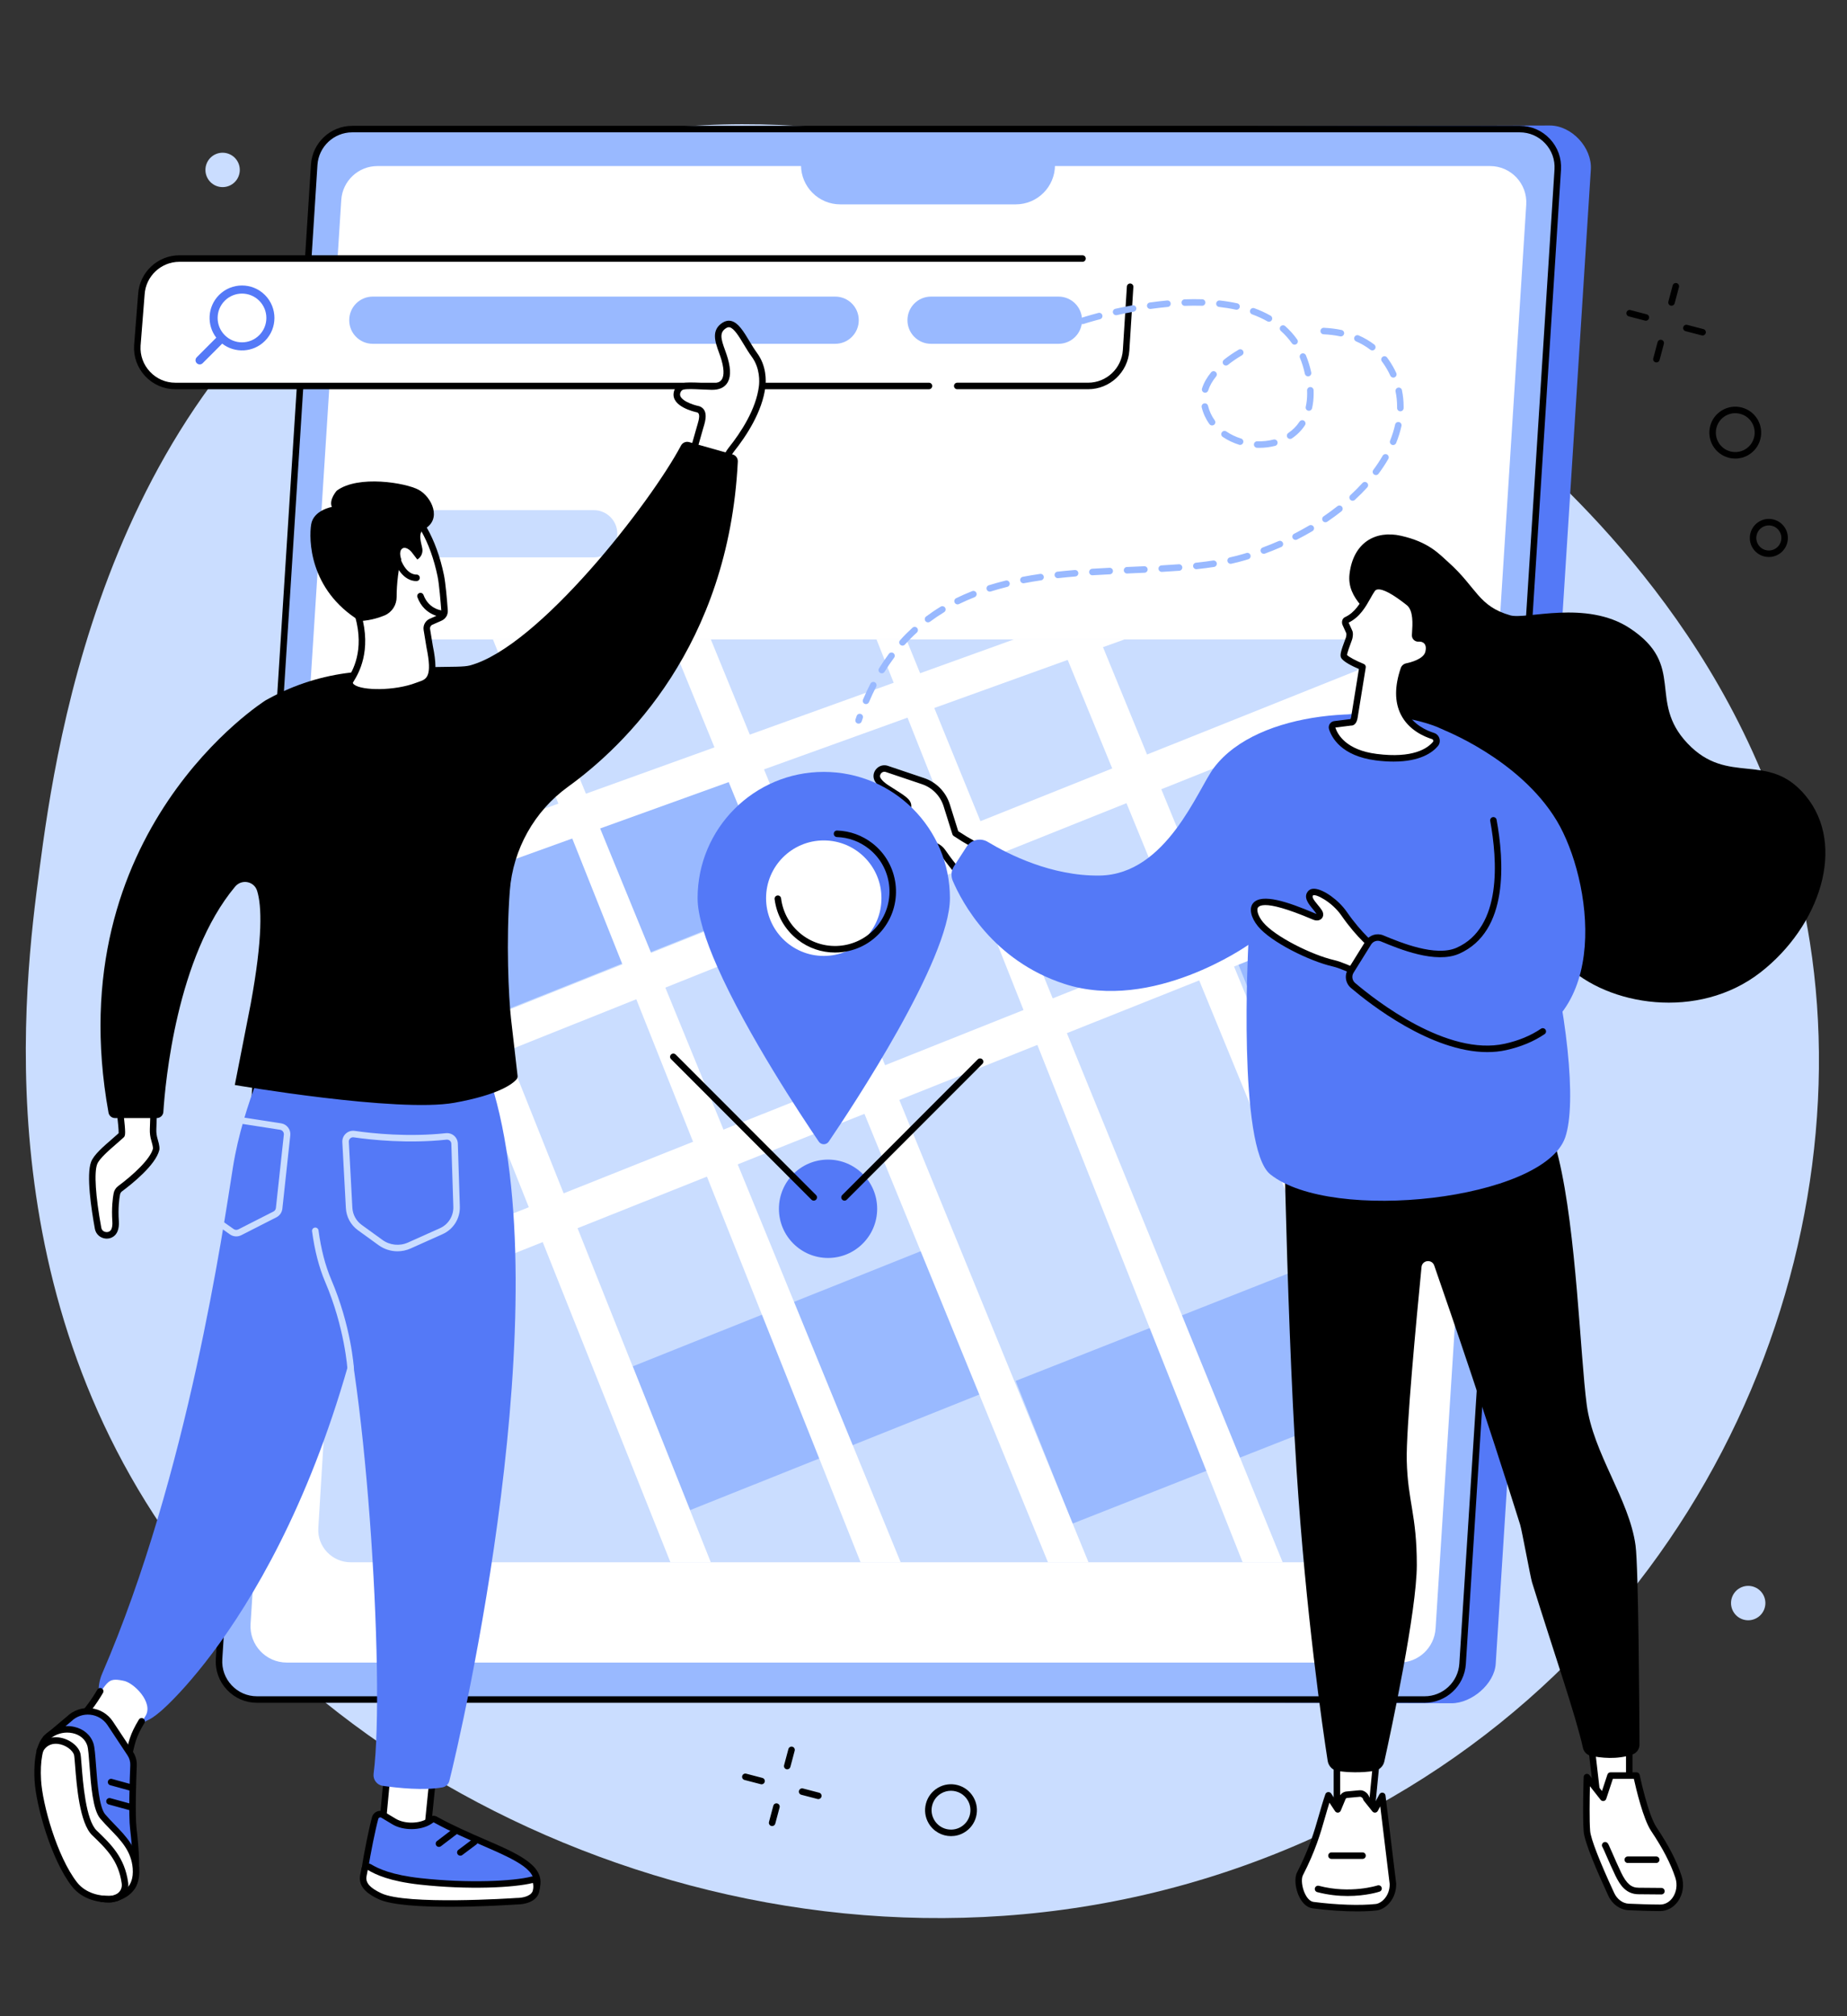
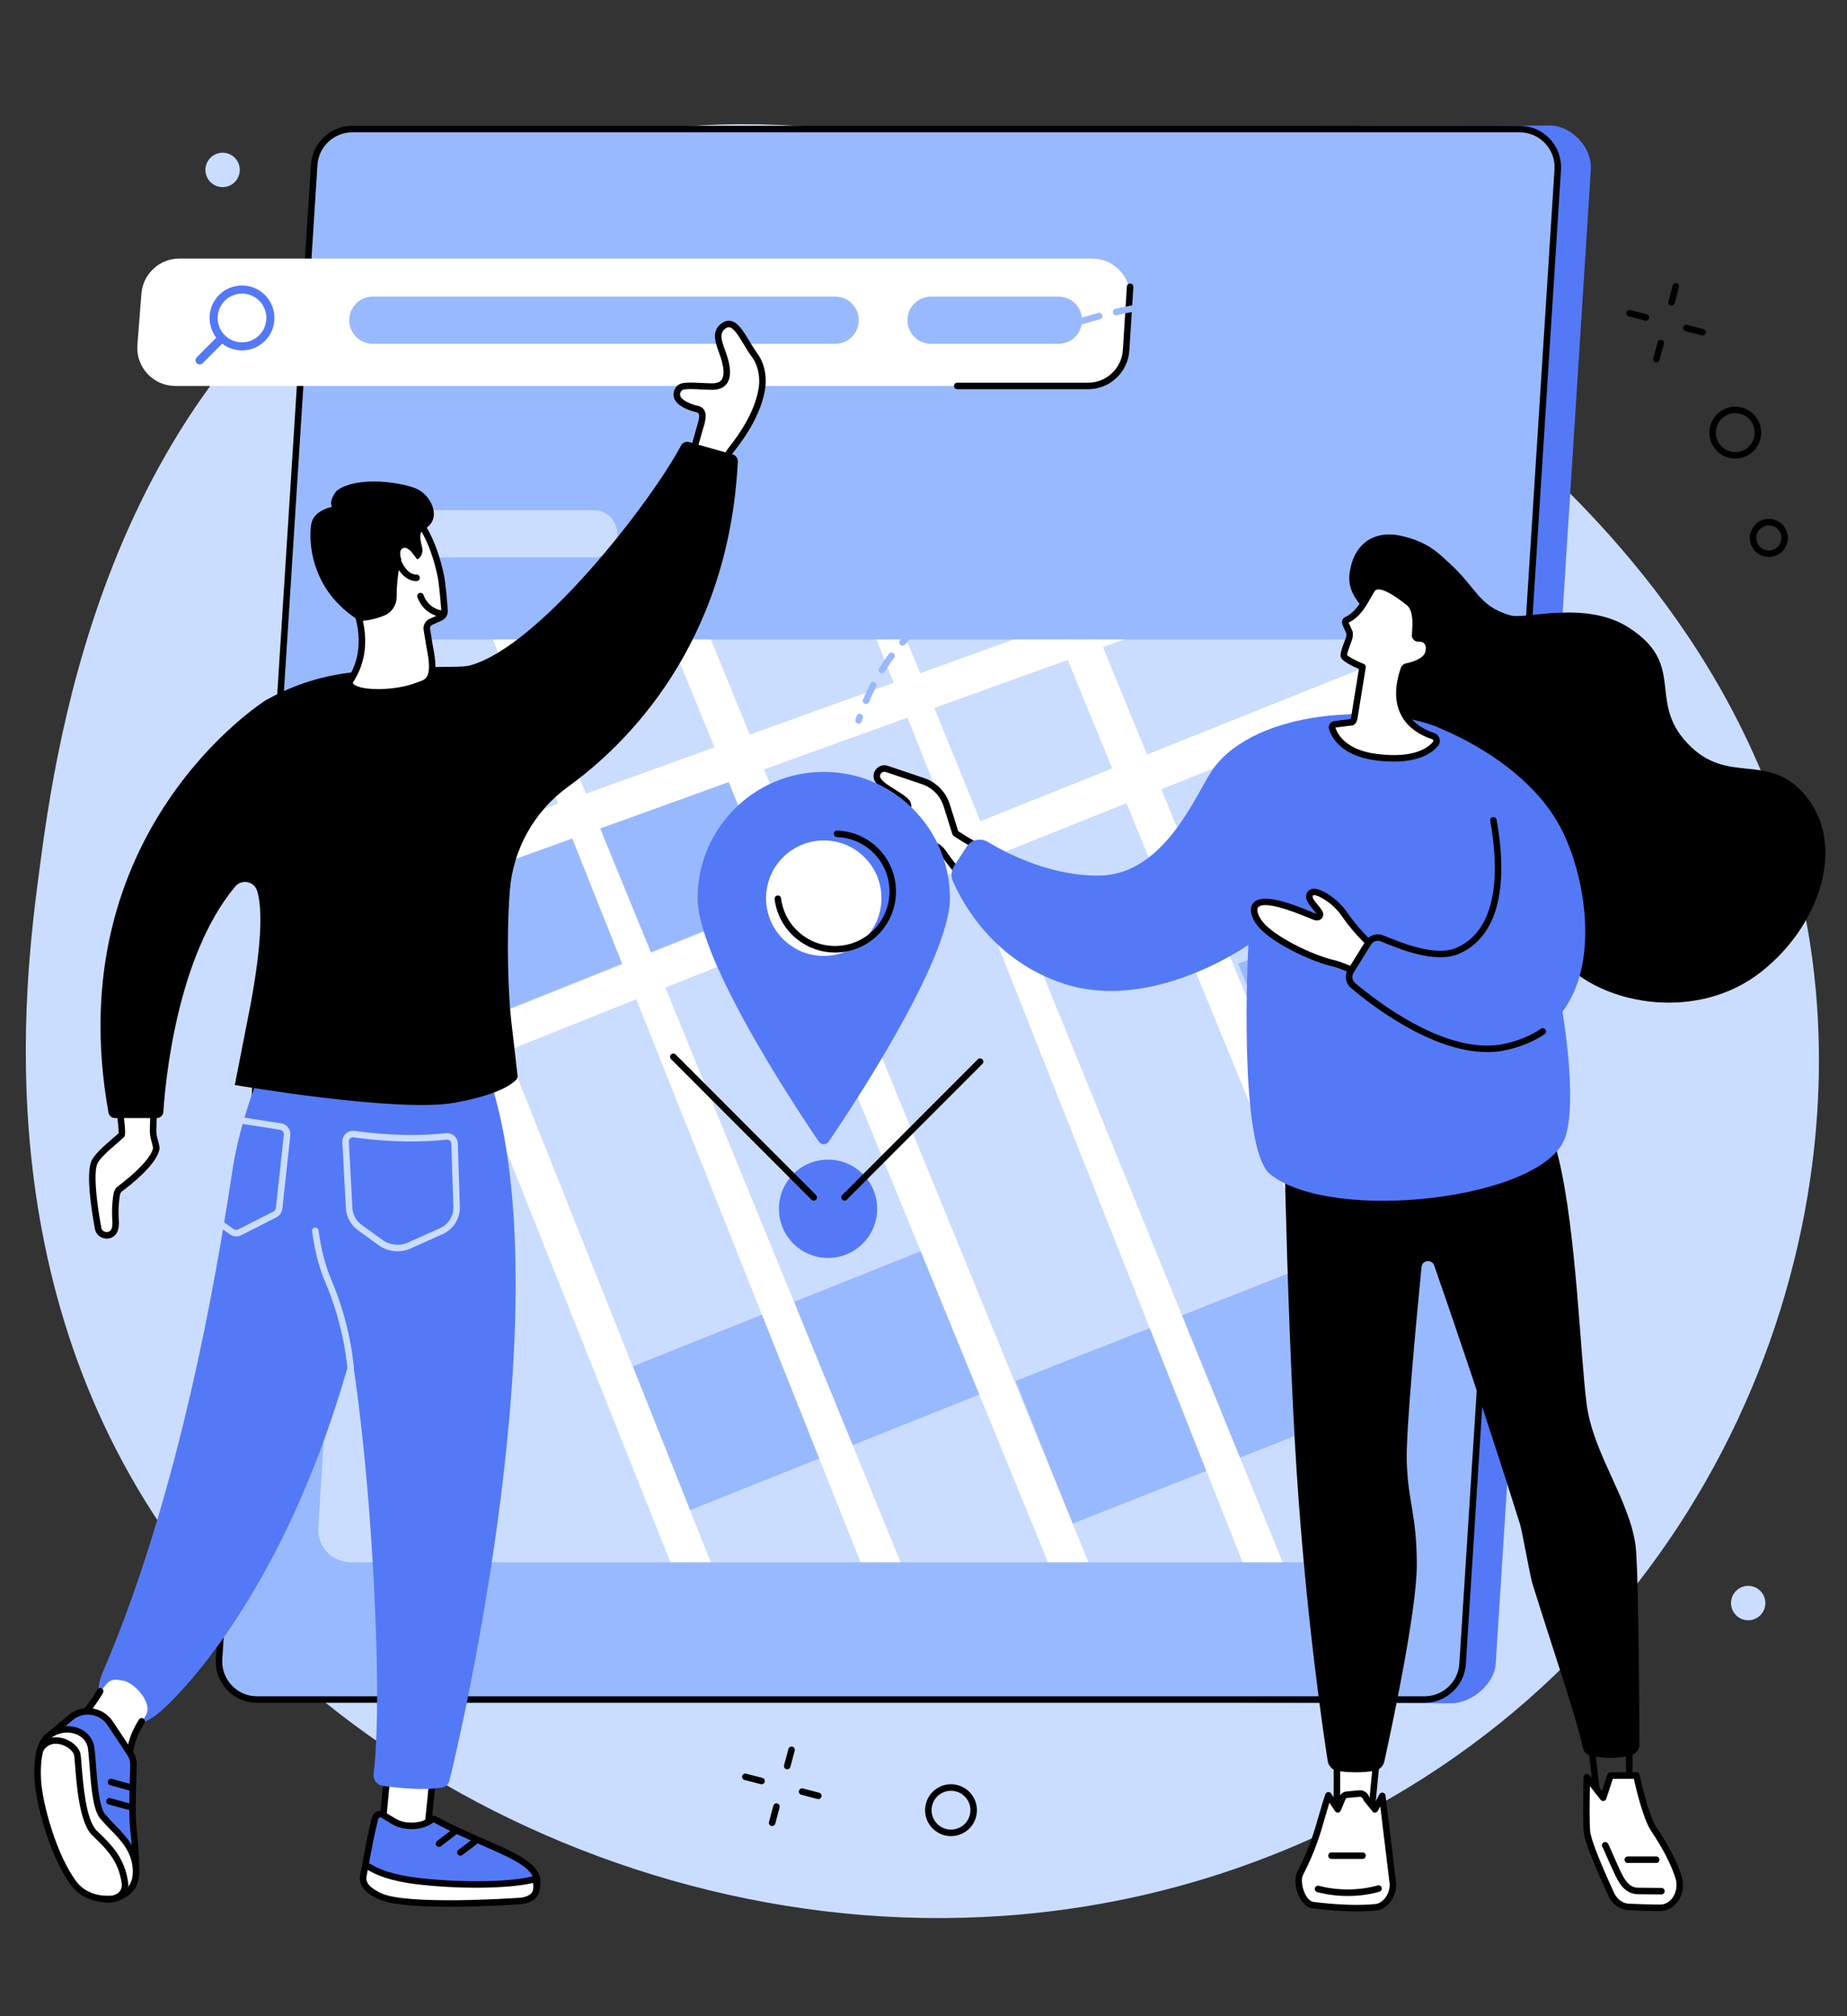
<svg xmlns="http://www.w3.org/2000/svg" width="550" zoomAndPan="magnify" viewBox="0 0 412.5 450" height="600" preserveAspectRatio="xMidYMid meet" version="1.0">
  <rect x="0" y="0" width="412.5" height="450" fill="#333333" stroke="none" />
  <defs>
    <clipPath id="c06401b03d">
      <path d="M 144.199 163.199 L 267.801 163.199 L 267.801 286.801 L 144.199 286.801 Z M 144.199 163.199 " clip-rule="nonzero" />
    </clipPath>
    <clipPath id="b50e87dfe5">
      <path d="M 276.512 190.301 L 316.676 190.301 L 316.676 247 L 276.512 247 Z M 276.512 190.301 " clip-rule="nonzero" />
    </clipPath>
    <clipPath id="17881059b6">
      <path d="M 297.645 348.691 L 78.348 348.691 C 74.16 348.691 70.84 345.195 71.09 341.055 L 82.777 149.477 C 83.008 145.676 86.188 142.711 90.035 142.711 L 309.328 142.711 C 313.52 142.711 316.84 146.203 316.59 150.348 L 304.902 341.922 C 304.672 345.727 301.488 348.691 297.645 348.691 Z M 297.645 348.691 " clip-rule="nonzero" />
    </clipPath>
    <clipPath id="69d8646d3d">
      <path d="M 71.078 142.656 L 266.633 142.656 L 266.633 231.578 L 71.078 231.578 Z M 71.078 142.656 " clip-rule="nonzero" />
    </clipPath>
    <clipPath id="e06953a4e0">
      <path d="M 297.645 348.691 L 78.348 348.691 C 74.16 348.691 70.84 345.195 71.09 341.055 L 82.777 149.477 C 83.008 145.676 86.188 142.711 90.035 142.711 L 309.328 142.711 C 313.52 142.711 316.84 146.203 316.59 150.348 L 304.902 341.922 C 304.672 345.727 301.488 348.691 297.645 348.691 Z M 297.645 348.691 " clip-rule="nonzero" />
    </clipPath>
    <clipPath id="39855bf320">
      <path d="M 71.078 142.656 L 161.285 142.656 L 161.285 348.82 L 71.078 348.82 Z M 71.078 142.656 " clip-rule="nonzero" />
    </clipPath>
    <clipPath id="7f29b98186">
      <path d="M 297.645 348.691 L 78.348 348.691 C 74.16 348.691 70.84 345.195 71.09 341.055 L 82.777 149.477 C 83.008 145.676 86.188 142.711 90.035 142.711 L 309.328 142.711 C 313.52 142.711 316.84 146.203 316.59 150.348 L 304.902 341.922 C 304.672 345.727 301.488 348.691 297.645 348.691 Z M 297.645 348.691 " clip-rule="nonzero" />
    </clipPath>
    <clipPath id="34a5506a51">
      <path d="M 105.754 142.656 L 203.645 142.656 L 203.645 348.82 L 105.754 348.82 Z M 105.754 142.656 " clip-rule="nonzero" />
    </clipPath>
    <clipPath id="499ef869ad">
      <path d="M 297.645 348.691 L 78.348 348.691 C 74.16 348.691 70.84 345.195 71.09 341.055 L 82.777 149.477 C 83.008 145.676 86.188 142.711 90.035 142.711 L 309.328 142.711 C 313.52 142.711 316.84 146.203 316.59 150.348 L 304.902 341.922 C 304.672 345.727 301.488 348.691 297.645 348.691 Z M 297.645 348.691 " clip-rule="nonzero" />
    </clipPath>
    <clipPath id="1adea2c9e6">
      <path d="M 141.75 142.656 L 246.223 142.656 L 246.223 348.82 L 141.75 348.82 Z M 141.75 142.656 " clip-rule="nonzero" />
    </clipPath>
    <clipPath id="884ef350ef">
      <path d="M 297.645 348.691 L 78.348 348.691 C 74.16 348.691 70.84 345.195 71.09 341.055 L 82.777 149.477 C 83.008 145.676 86.188 142.711 90.035 142.711 L 309.328 142.711 C 313.52 142.711 316.84 146.203 316.59 150.348 L 304.902 341.922 C 304.672 345.727 301.488 348.691 297.645 348.691 Z M 297.645 348.691 " clip-rule="nonzero" />
    </clipPath>
    <clipPath id="8d4c794ccb">
      <path d="M 191.352 142.656 L 289.02 142.656 L 289.02 348.82 L 191.352 348.82 Z M 191.352 142.656 " clip-rule="nonzero" />
    </clipPath>
    <clipPath id="6cdf725291">
      <path d="M 297.645 348.691 L 78.348 348.691 C 74.16 348.691 70.84 345.195 71.09 341.055 L 82.777 149.477 C 83.008 145.676 86.188 142.711 90.035 142.711 L 309.328 142.711 C 313.52 142.711 316.84 146.203 316.59 150.348 L 304.902 341.922 C 304.672 345.727 301.488 348.691 297.645 348.691 Z M 297.645 348.691 " clip-rule="nonzero" />
    </clipPath>
    <clipPath id="576014369b">
      <path d="M 234.152 142.656 L 316.676 142.656 L 316.676 325.77 L 234.152 325.77 Z M 234.152 142.656 " clip-rule="nonzero" />
    </clipPath>
    <clipPath id="65f620edb5">
      <path d="M 297.645 348.691 L 78.348 348.691 C 74.16 348.691 70.84 345.195 71.09 341.055 L 82.777 149.477 C 83.008 145.676 86.188 142.711 90.035 142.711 L 309.328 142.711 C 313.52 142.711 316.84 146.203 316.59 150.348 L 304.902 341.922 C 304.672 345.727 301.488 348.691 297.645 348.691 Z M 297.645 348.691 " clip-rule="nonzero" />
    </clipPath>
    <clipPath id="f1858c7302">
      <path d="M 71.078 142.656 L 316.676 142.656 L 316.676 252.215 L 71.078 252.215 Z M 71.078 142.656 " clip-rule="nonzero" />
    </clipPath>
    <clipPath id="63cdb16073">
      <path d="M 297.645 348.691 L 78.348 348.691 C 74.16 348.691 70.84 345.195 71.09 341.055 L 82.777 149.477 C 83.008 145.676 86.188 142.711 90.035 142.711 L 309.328 142.711 C 313.52 142.711 316.84 146.203 316.59 150.348 L 304.902 341.922 C 304.672 345.727 301.488 348.691 297.645 348.691 Z M 297.645 348.691 " clip-rule="nonzero" />
    </clipPath>
    <clipPath id="41edcbfd4c">
      <path d="M 71.078 188.543 L 316.676 188.543 L 316.676 301 L 71.078 301 Z M 71.078 188.543 " clip-rule="nonzero" />
    </clipPath>
    <clipPath id="3a57cccb0f">
-       <path d="M 297.645 348.691 L 78.348 348.691 C 74.16 348.691 70.84 345.195 71.09 341.055 L 82.777 149.477 C 83.008 145.676 86.188 142.711 90.035 142.711 L 309.328 142.711 C 313.52 142.711 316.84 146.203 316.59 150.348 L 304.902 341.922 C 304.672 345.727 301.488 348.691 297.645 348.691 Z M 297.645 348.691 " clip-rule="nonzero" />
-     </clipPath>
+       </clipPath>
  </defs>
  <g clip-path="url(#c06401b03d)">
    <path fill="#5479f7" d="M 144.199 163.199 L 267.801 163.199 L 267.801 286.801 L 144.199 286.801 Z M 144.199 163.199 " fill-opacity="1" fill-rule="nonzero" />
  </g>
  <path fill="#caddff" d="M 92.301 45.84 C 173.633 0.859 282.594 47.59 339.371 99.402 C 355.594 114.203 394.922 151.125 404.211 210.305 C 415.746 283.812 377.984 372.91 291.379 411.02 C 197.113 452.504 91.711 413.191 42.379 349.375 C -3.754 289.691 5.48 219.414 8.777 194.309 C 12.648 164.855 24.16 83.531 92.301 45.84 " fill-opacity="1" fill-rule="nonzero" />
  <path fill="#5479f7" d="M 324.195 380.152 L 64.801 379.324 C 59.891 379.324 56.004 375.176 56.312 370.277 L 77.566 36.777 C 77.852 32.297 81.566 28.812 86.055 28.812 L 346.105 28.008 C 351.016 28.008 355.605 32.957 355.289 37.859 L 334.043 371.359 C 333.758 375.84 328.68 380.152 324.195 380.152 " fill-opacity="1" fill-rule="nonzero" />
  <path fill="#99b9ff" d="M 318.164 379.324 L 57.41 379.324 C 52.5 379.324 48.609 375.18 48.922 370.277 L 70.176 36.777 C 70.461 32.301 74.176 28.812 78.66 28.812 L 339.414 28.812 C 344.324 28.812 348.211 32.957 347.898 37.863 L 326.645 371.359 C 326.363 375.84 322.648 379.324 318.164 379.324 " fill-opacity="1" fill-rule="nonzero" />
  <path fill="#000000" d="M 78.66 29.539 C 74.57 29.539 71.16 32.738 70.898 36.824 L 49.648 370.324 C 49.508 372.492 50.254 374.559 51.738 376.141 C 53.223 377.727 55.238 378.598 57.41 378.598 L 318.16 378.598 C 322.254 378.598 325.66 375.398 325.922 371.312 L 347.176 37.812 C 347.309 35.648 346.57 33.582 345.082 31.996 C 343.598 30.414 341.586 29.539 339.41 29.539 Z M 318.16 380.051 L 57.41 380.051 C 54.832 380.051 52.441 379.016 50.68 377.137 C 48.914 375.258 48.035 372.805 48.199 370.23 L 69.449 36.73 C 69.758 31.883 73.805 28.086 78.66 28.086 L 339.41 28.086 C 341.988 28.086 344.383 29.125 346.145 31 C 347.906 32.883 348.789 35.336 348.625 37.906 L 327.375 371.406 C 327.062 376.254 323.016 380.051 318.16 380.051 " fill-opacity="1" fill-rule="nonzero" />
-   <path fill="#ffffff" d="M 312.523 371.07 L 64.051 371.07 C 59.371 371.07 55.664 367.121 55.961 362.449 L 76.215 44.652 C 76.484 40.383 80.023 37.062 84.301 37.062 L 332.773 37.062 C 337.457 37.062 341.16 41.012 340.863 45.688 L 320.613 363.48 C 320.34 367.75 316.801 371.07 312.523 371.07 " fill-opacity="1" fill-rule="nonzero" />
  <path fill="#99b9ff" d="M 226.852 45.613 L 187.66 45.613 C 182.82 45.613 178.891 41.684 178.891 36.84 L 187.566 32.996 L 224.43 32.996 L 235.617 36.84 C 235.617 41.684 231.695 45.613 226.852 45.613 " fill-opacity="1" fill-rule="nonzero" />
  <path fill="#ffffff" d="M 243.012 86.148 L 39.164 86.148 C 34.254 86.148 30.363 82 30.676 77.098 L 31.574 65.672 C 31.859 61.195 35.574 57.707 40.062 57.707 L 243.91 57.707 C 248.82 57.707 252.711 61.855 252.398 66.758 L 251.496 78.18 C 251.211 82.66 247.496 86.148 243.012 86.148 " fill-opacity="1" fill-rule="nonzero" />
-   <path fill="#000000" d="M 207.473 86.875 L 39.164 86.875 C 36.586 86.875 34.195 85.836 32.43 83.957 C 30.668 82.078 29.789 79.625 29.949 77.051 L 30.852 65.617 C 31.16 60.781 35.207 56.98 40.062 56.98 L 241.758 56.98 C 242.164 56.98 242.488 57.305 242.488 57.711 C 242.488 58.109 242.164 58.434 241.758 58.434 L 40.062 58.434 C 35.969 58.434 32.562 61.637 32.301 65.719 L 31.398 77.156 C 31.262 79.312 32.004 81.379 33.492 82.965 C 34.977 84.547 36.992 85.422 39.164 85.422 L 207.473 85.422 C 207.879 85.422 208.199 85.746 208.199 86.145 C 208.199 86.551 207.879 86.875 207.473 86.875 " fill-opacity="1" fill-rule="nonzero" />
  <path fill="#000000" d="M 243.012 86.871 L 213.785 86.871 C 213.383 86.871 213.059 86.547 213.059 86.145 C 213.059 85.746 213.383 85.418 213.785 85.418 L 243.012 85.418 C 247.102 85.418 250.512 82.219 250.773 78.133 L 251.672 63.953 C 251.699 63.551 252.043 63.25 252.441 63.273 C 252.844 63.301 253.148 63.645 253.121 64.043 L 252.223 78.223 C 251.914 83.074 247.871 86.871 243.012 86.871 " fill-opacity="1" fill-rule="nonzero" />
  <path fill="#99b9ff" d="M 186.539 76.734 L 83.246 76.734 C 80.344 76.734 77.996 74.383 77.996 71.48 L 77.996 71.449 C 77.996 68.551 80.344 66.199 83.246 66.199 L 186.539 66.199 C 189.438 66.199 191.789 68.551 191.789 71.449 L 191.789 71.48 C 191.789 74.383 189.438 76.734 186.539 76.734 " fill-opacity="1" fill-rule="nonzero" />
  <path fill="#99b9ff" d="M 236.406 76.734 L 207.918 76.734 C 205.02 76.734 202.668 74.383 202.668 71.48 L 202.668 71.449 C 202.668 68.551 205.02 66.199 207.918 66.199 L 236.406 66.199 C 239.305 66.199 241.656 68.551 241.656 71.449 L 241.656 71.48 C 241.656 74.383 239.305 76.734 236.406 76.734 " fill-opacity="1" fill-rule="nonzero" />
  <path fill="#5479f7" d="M 57.895 74.812 C 55.77 76.941 52.324 76.941 50.199 74.812 C 48.074 72.688 48.074 69.242 50.199 67.121 C 52.324 64.996 55.77 64.996 57.895 67.121 C 60.02 69.242 60.02 72.688 57.895 74.812 Z M 59.168 65.84 C 56.34 63.012 51.754 63.012 48.926 65.84 C 46.324 68.445 46.121 72.531 48.301 75.371 L 43.941 79.738 C 43.574 80.102 43.574 80.695 43.941 81.059 C 44.305 81.426 44.898 81.426 45.266 81.059 L 49.625 76.699 C 52.465 78.898 56.562 78.699 59.168 76.09 C 62 73.262 62 68.672 59.168 65.84 " fill-opacity="1" fill-rule="nonzero" />
  <path fill="#caddff" d="M 297.648 348.691 L 78.348 348.691 C 74.16 348.691 70.84 345.195 71.09 341.055 L 82.777 149.477 C 83.008 145.676 86.188 142.711 90.035 142.711 L 309.332 142.711 C 313.523 142.711 316.844 146.203 316.59 150.344 L 304.902 341.922 C 304.672 345.727 301.492 348.691 297.648 348.691 " fill-opacity="1" fill-rule="nonzero" />
  <path fill="#99b9ff" d="M 239.543 340.055 L 226.832 308.207 L 293.402 281.977 L 306.121 313.828 L 239.543 340.055 " fill-opacity="1" fill-rule="nonzero" />
  <path fill="#99b9ff" d="M 110.152 226.555 L 97.344 194.461 L 162.238 168.535 L 175.047 200.633 L 110.152 226.555 " fill-opacity="1" fill-rule="nonzero" />
  <path fill="#99b9ff" d="M 154.125 337.047 L 141.316 304.957 L 206.211 279.031 L 219.02 311.129 L 154.125 337.047 " fill-opacity="1" fill-rule="nonzero" />
  <g clip-path="url(#b50e87dfe5)">
    <g clip-path="url(#17881059b6)">
      <path fill="#99b9ff" d="M 289.238 246.961 L 276.527 215.109 L 338.492 190.359 L 351.207 222.207 L 289.238 246.961 " fill-opacity="1" fill-rule="nonzero" />
    </g>
  </g>
  <g clip-path="url(#69d8646d3d)">
    <g clip-path="url(#e06953a4e0)">
      <path fill="#ffffff" d="M 4.516 231.57 L 1.41 223.785 L 263.441 129.383 L 266.551 137.16 L 4.516 231.57 " fill-opacity="1" fill-rule="nonzero" />
    </g>
  </g>
  <g clip-path="url(#39855bf320)">
    <g clip-path="url(#7f29b98186)">
      <path fill="#ffffff" d="M 161.242 354.941 L 153.465 358.047 L 68.742 145.777 L 76.523 142.668 L 161.242 354.941 " fill-opacity="1" fill-rule="nonzero" />
    </g>
  </g>
  <g clip-path="url(#34a5506a51)">
    <g clip-path="url(#499ef869ad)">
      <path fill="#ffffff" d="M 203.543 354.527 L 195.762 357.633 L 105.832 132.023 L 115.062 138.605 L 203.543 354.527 " fill-opacity="1" fill-rule="nonzero" />
    </g>
  </g>
  <g clip-path="url(#1adea2c9e6)">
    <g clip-path="url(#884ef350ef)">
      <path fill="#ffffff" d="M 246.133 356.094 L 238.352 359.203 L 141.914 123.695 L 149.691 120.586 L 246.133 356.094 " fill-opacity="1" fill-rule="nonzero" />
    </g>
  </g>
  <g clip-path="url(#8d4c794ccb)">
    <g clip-path="url(#6cdf725291)">
      <path fill="#ffffff" d="M 289.016 354.941 L 281.238 358.047 L 191.508 132.023 L 200.738 138.605 L 289.016 354.941 " fill-opacity="1" fill-rule="nonzero" />
    </g>
  </g>
  <g clip-path="url(#576014369b)">
    <g clip-path="url(#65f620edb5)">
      <path fill="#ffffff" d="M 319.434 322.461 L 311.652 325.566 L 234.227 136.992 L 242.004 133.887 L 319.434 322.461 " fill-opacity="1" fill-rule="nonzero" />
    </g>
  </g>
  <g clip-path="url(#f1858c7302)">
    <g clip-path="url(#63cdb16073)">
      <path fill="#ffffff" d="M 69.453 252.066 L 66.348 244.285 L 325.492 140.695 L 328.598 148.473 L 69.453 252.066 " fill-opacity="1" fill-rule="nonzero" />
    </g>
  </g>
  <g clip-path="url(#41edcbfd4c)">
    <g clip-path="url(#3a57cccb0f)">
      <path fill="#ffffff" d="M 61.531 300.996 L 58.426 293.215 L 321.07 188.582 L 324.176 196.367 L 61.531 300.996 " fill-opacity="1" fill-rule="nonzero" />
    </g>
  </g>
  <path fill="#caddff" d="M 132.617 124.402 L 89.148 124.402 C 86.246 124.402 83.898 122.051 83.898 119.148 L 83.898 119.117 C 83.898 116.215 86.246 113.863 89.148 113.863 L 132.617 113.863 C 135.516 113.863 137.867 116.215 137.867 119.117 L 137.867 119.148 C 137.867 122.051 135.516 124.402 132.617 124.402 " fill-opacity="1" fill-rule="nonzero" />
  <path fill="#5479f7" d="M 195.902 269.793 C 195.902 275.852 190.992 280.766 184.93 280.766 C 178.875 280.766 173.961 275.852 173.961 269.793 C 173.961 263.73 178.875 258.816 184.93 258.816 C 190.992 258.816 195.902 263.73 195.902 269.793 " fill-opacity="1" fill-rule="nonzero" />
  <path fill="#ffffff" d="M 298.586 390.172 L 298.586 405.977 L 306.188 405.516 L 307.684 390.172 L 298.586 390.172 " fill-opacity="1" fill-rule="nonzero" />
  <path fill="#000000" d="M 299.309 390.902 L 299.309 405.207 L 305.523 404.824 L 306.879 390.902 Z M 298.582 406.703 C 298.398 406.703 298.219 406.633 298.086 406.504 C 297.938 406.367 297.855 406.176 297.855 405.977 L 297.855 390.176 C 297.855 389.773 298.184 389.449 298.582 389.449 L 307.68 389.449 C 307.883 389.449 308.078 389.531 308.215 389.684 C 308.355 389.836 308.422 390.039 308.402 390.246 L 306.906 405.582 C 306.871 405.941 306.586 406.219 306.23 406.238 L 298.625 406.703 C 298.613 406.703 298.598 406.703 298.582 406.703 " fill-opacity="1" fill-rule="nonzero" />
  <path fill="#ffffff" d="M 307.324 425.684 C 304.23 426.012 299.203 425.977 293.266 425.211 C 290.703 424.883 289.426 420.004 290.32 418.254 C 294.309 410.473 294.82 406.098 296.688 400.695 L 298.77 403.836 L 299.891 401.133 C 300.082 400.812 300.414 400.602 300.789 400.566 L 303.703 400.293 C 304.312 400.238 305.043 400.836 305.148 401.441 L 307.066 403.836 L 308.711 400.824 L 311.09 420.441 C 311.152 423.402 309.125 425.488 307.324 425.684 " fill-opacity="1" fill-rule="nonzero" />
  <path fill="#000000" d="M 296.906 402.34 C 296.566 403.418 296.262 404.465 295.949 405.559 C 294.895 409.246 293.801 413.055 290.965 418.586 C 290.578 419.348 290.723 421.293 291.547 422.867 C 291.844 423.426 292.469 424.379 293.355 424.492 C 298.547 425.16 303.742 425.336 307.25 424.957 C 308.551 424.816 310.406 423.148 310.363 420.492 L 308.262 403.164 L 307.707 404.188 C 307.59 404.398 307.375 404.539 307.129 404.562 C 306.891 404.582 306.652 404.48 306.5 404.293 L 304.578 401.895 C 304.504 401.797 304.453 401.684 304.43 401.562 C 304.391 401.324 303.996 401.012 303.77 401.02 L 300.855 401.289 C 300.727 401.301 300.613 401.367 300.539 401.473 L 299.441 404.117 C 299.336 404.363 299.105 404.535 298.836 404.562 C 298.566 404.586 298.312 404.461 298.164 404.238 Z M 307.328 425.68 L 307.332 425.68 Z M 303.059 426.605 C 300.07 426.605 296.613 426.379 293.168 425.93 C 292.027 425.785 290.996 424.938 290.266 423.547 C 289.277 421.672 289.02 419.203 289.672 417.926 C 292.441 412.52 293.516 408.777 294.555 405.16 C 294.988 403.645 295.441 402.082 296 400.457 C 296.09 400.195 296.32 400.012 296.594 399.977 C 296.871 399.941 297.137 400.062 297.293 400.293 L 298.621 402.301 L 299.223 400.852 C 299.234 400.82 299.25 400.789 299.27 400.758 C 299.578 400.238 300.125 399.898 300.723 399.844 L 303.637 399.57 C 304.551 399.48 305.539 400.211 305.816 401.109 L 306.953 402.531 L 308.074 400.477 C 308.223 400.199 308.535 400.055 308.848 400.113 C 309.16 400.172 309.395 400.422 309.43 400.738 L 311.809 420.355 C 311.812 420.379 311.816 420.402 311.816 420.426 C 311.887 423.711 309.59 426.168 307.406 426.402 C 306.141 426.539 304.664 426.605 303.059 426.605 " fill-opacity="1" fill-rule="nonzero" />
  <path fill="#000000" d="M 300.984 423.172 C 298.973 423.172 296.652 422.953 294.184 422.305 C 293.793 422.203 293.566 421.805 293.664 421.418 C 293.77 421.027 294.168 420.797 294.555 420.898 C 301.625 422.758 307.59 420.836 307.648 420.816 C 308.031 420.691 308.441 420.898 308.566 421.281 C 308.691 421.66 308.488 422.07 308.105 422.195 C 307.934 422.258 305.098 423.172 300.984 423.172 " fill-opacity="1" fill-rule="nonzero" />
  <path fill="#000000" d="M 304.301 414.895 L 297.363 414.895 C 296.965 414.895 296.637 414.57 296.637 414.168 C 296.637 413.766 296.965 413.441 297.363 413.441 L 304.301 413.441 C 304.703 413.441 305.027 413.766 305.027 414.168 C 305.027 414.57 304.703 414.895 304.301 414.895 " fill-opacity="1" fill-rule="nonzero" />
-   <path fill="#ffffff" d="M 354.496 381.812 L 356.742 401.258 L 363.867 401.008 L 363.867 381.812 L 354.496 381.812 " fill-opacity="1" fill-rule="nonzero" />
  <path fill="#000000" d="M 355.312 382.539 L 357.391 400.508 L 363.145 400.305 L 363.145 382.539 Z M 356.742 401.984 C 356.379 401.984 356.066 401.711 356.023 401.344 L 353.773 381.895 C 353.754 381.691 353.816 381.484 353.953 381.328 C 354.09 381.176 354.289 381.086 354.496 381.086 L 363.867 381.086 C 364.27 381.086 364.594 381.41 364.594 381.812 L 364.594 401.008 C 364.594 401.398 364.285 401.719 363.895 401.73 L 356.77 401.984 C 356.762 401.984 356.754 401.984 356.742 401.984 " fill-opacity="1" fill-rule="nonzero" />
  <path fill="#ffffff" d="M 354.414 396.633 C 354.414 396.633 354.133 405.254 354.414 408.73 C 354.617 411.215 357.961 418.723 359.84 422.793 C 360.613 424.469 362.094 425.543 363.734 425.617 C 365.73 425.703 368.512 425.805 370.754 425.809 C 373.836 425.812 375.961 422.23 374.859 418.891 C 373.844 415.812 372.152 412.426 369.363 408.258 C 367.336 405.242 365.488 396.297 365.488 396.297 L 359.684 396.297 L 358.039 401.258 L 354.414 396.633 " fill-opacity="1" fill-rule="nonzero" />
  <path fill="#000000" d="M 355.086 398.668 C 355.023 401.422 354.945 406.301 355.137 408.672 C 355.277 410.395 357.234 415.434 360.5 422.488 C 361.16 423.91 362.41 424.828 363.766 424.891 C 365.707 424.973 368.496 425.078 370.754 425.082 C 370.758 425.082 370.758 425.082 370.758 425.082 C 371.844 425.082 372.828 424.543 373.531 423.57 C 374.422 422.336 374.668 420.633 374.172 419.121 C 373.117 415.922 371.395 412.602 368.758 408.664 C 366.961 405.984 365.355 399.086 364.898 397.023 L 360.207 397.023 L 358.73 401.484 C 358.648 401.738 358.43 401.926 358.168 401.973 C 357.906 402.016 357.637 401.914 357.473 401.703 Z M 370.758 426.535 C 370.758 426.535 370.754 426.535 370.75 426.535 C 368.465 426.531 365.656 426.43 363.699 426.34 C 361.801 426.258 360.07 425.012 359.184 423.098 C 356.789 417.926 353.891 411.246 353.691 408.789 C 353.41 405.312 353.676 396.965 353.688 396.609 C 353.695 396.305 353.898 396.035 354.188 395.941 C 354.477 395.848 354.797 395.945 354.984 396.184 L 357.777 399.746 L 358.992 396.07 C 359.094 395.77 359.371 395.57 359.684 395.57 L 365.488 395.57 C 365.832 395.57 366.129 395.812 366.199 396.148 C 366.215 396.234 368.043 404.988 369.965 407.855 C 372.676 411.902 374.449 415.34 375.547 418.668 C 376.199 420.641 375.887 422.793 374.707 424.422 C 373.734 425.766 372.297 426.535 370.758 426.535 " fill-opacity="1" fill-rule="nonzero" />
  <path fill="#000000" d="M 358.023 412.406 Z M 358.023 412.406 C 358.023 412.41 358.023 412.41 358.023 412.41 C 358.023 412.41 358.023 412.41 358.023 412.406 Z M 371.051 422.824 C 371.051 422.824 371.051 422.824 371.047 422.824 L 365.977 422.781 C 365.973 422.781 365.969 422.781 365.965 422.781 C 363.176 422.781 361.82 420.777 360.77 418.609 C 360.047 417.117 359.309 415.426 358.77 414.195 C 358.414 413.367 358.039 412.516 357.922 412.309 C 357.707 412.043 357.703 411.656 357.93 411.387 C 358.184 411.074 358.641 411.031 358.949 411.293 C 359.16 411.461 359.234 411.613 360.105 413.613 C 360.637 414.836 361.363 416.512 362.074 417.977 C 363.258 420.418 364.316 421.328 365.977 421.328 L 371.059 421.371 C 371.461 421.375 371.781 421.703 371.777 422.105 C 371.777 422.504 371.449 422.824 371.051 422.824 " fill-opacity="1" fill-rule="nonzero" />
  <path fill="#000000" d="M 369.895 415.805 L 363.535 415.805 C 363.137 415.805 362.812 415.477 362.812 415.078 C 362.812 414.676 363.137 414.352 363.535 414.352 L 369.895 414.352 C 370.293 414.352 370.617 414.676 370.617 415.078 C 370.617 415.477 370.293 415.805 369.895 415.805 " fill-opacity="1" fill-rule="nonzero" />
  <path fill="#000000" d="M 286.375 232.176 C 286.375 232.176 287.129 290.328 289.574 328.184 C 291.645 360.25 295.414 385.922 296.52 393.027 C 296.711 394.227 297.664 395.16 298.867 395.309 C 300.832 395.551 303.945 395.758 306.988 395.23 C 308.07 395.043 308.934 394.215 309.168 393.141 C 310.703 386.18 316.422 359.539 316.422 349.277 C 316.422 338.004 314.402 335.176 314.176 325.992 C 314.004 319.113 316.309 294.652 317.477 282.789 C 317.629 281.23 319.793 280.973 320.312 282.449 C 324.055 293.207 332.035 316.449 339.508 340.312 C 339.891 341.535 341.789 351.961 342.16 353.168 C 346.879 368.371 351.93 382.855 353.523 390.102 C 353.719 390.996 354.414 391.695 355.305 391.887 C 357.359 392.32 361.184 392.816 364.664 391.551 C 365.578 391.219 366.16 390.332 366.156 389.363 C 366.125 381.973 365.941 349.852 365.273 344.93 C 363.871 334.605 355.812 324.441 354.363 313.477 C 352.918 302.516 352.074 274.996 348.086 258.492 C 344.102 241.988 336.281 223.445 336.281 223.445 L 286.375 232.176 " fill-opacity="1" fill-rule="nonzero" />
  <path fill="#000000" d="M 323.465 125.477 C 321.391 123.629 319.105 120.977 312.867 119.578 C 307.246 118.312 302.234 121.047 301.398 128.098 C 300.715 133.859 306.297 136.734 308.438 140.305 C 315.371 151.848 304.781 160.812 309.785 171.949 C 314.555 182.559 325.824 178.117 337.125 191.449 C 346.02 201.941 338.023 203.77 349.703 215.293 C 359.023 224.484 379.234 227.84 393.148 217.051 C 406.379 206.789 412.512 188.688 403.207 177.543 C 394.852 167.523 385.98 175.551 376.863 165.902 C 367.871 156.387 376.656 148.535 363.98 140.207 C 354.25 133.816 340.789 138.344 337.297 137.34 C 330.102 135.281 329.859 131.188 323.465 125.477 " fill-opacity="1" fill-rule="nonzero" />
  <path fill="#ffffff" d="M 198.172 171.66 L 206.156 174.34 C 208.672 175.188 210.633 177.191 211.43 179.727 L 213.395 185.98 C 216.152 187.82 218.902 189.316 221.629 190.52 C 221.133 191.582 220.641 192.645 220.172 193.719 C 219.414 195.465 218.688 197.223 217.961 198.98 C 214.281 195.316 211.785 191.973 210.539 190.16 C 209.941 189.297 209.02 188.738 207.992 188.539 C 201.902 187.352 202.383 181.781 202.738 180.344 C 203.125 178.789 201.48 178.152 197.902 175.801 C 197.027 175.227 196.457 174.66 196.102 174.125 C 195.18 172.754 196.648 171.023 198.172 171.66 " fill-opacity="1" fill-rule="nonzero" />
  <path fill="#000000" d="M 197.512 172.25 C 197.191 172.25 196.926 172.422 196.766 172.621 C 196.664 172.746 196.352 173.199 196.703 173.723 C 197.039 174.223 197.578 174.719 198.301 175.195 C 198.953 175.621 199.535 175.992 200.059 176.32 C 202.523 177.883 203.883 178.738 203.445 180.516 C 203.215 181.453 203.066 183.676 204.164 185.398 C 204.965 186.648 206.297 187.469 208.129 187.824 C 209.383 188.066 210.449 188.75 211.137 189.746 C 212.211 191.309 214.438 194.32 217.711 197.691 C 218.281 196.309 218.883 194.871 219.508 193.43 C 219.891 192.551 220.281 191.695 220.66 190.879 C 218.043 189.684 215.469 188.238 212.992 186.59 C 212.852 186.496 212.75 186.359 212.703 186.199 L 210.738 179.945 C 210.012 177.637 208.215 175.801 205.922 175.031 L 197.945 172.344 C 197.93 172.34 197.91 172.336 197.898 172.328 C 197.762 172.273 197.633 172.25 197.512 172.25 Z M 217.961 199.707 C 217.773 199.707 217.586 199.633 217.449 199.496 C 213.672 195.738 211.121 192.289 209.941 190.57 C 209.473 189.891 208.73 189.422 207.852 189.25 C 205.613 188.812 203.961 187.781 202.938 186.18 C 201.578 184.047 201.73 181.398 202.031 180.168 C 202.203 179.477 201.664 179.055 199.281 177.551 C 198.754 177.219 198.16 176.844 197.504 176.41 C 196.617 175.828 195.941 175.195 195.496 174.531 C 194.902 173.645 194.957 172.531 195.641 171.699 C 196.324 170.867 197.438 170.578 198.43 170.977 L 206.383 173.656 C 209.113 174.57 211.258 176.762 212.121 179.508 L 214.008 185.52 C 216.566 187.207 219.227 188.664 221.922 189.855 C 222.102 189.934 222.242 190.082 222.309 190.266 C 222.379 190.449 222.371 190.652 222.289 190.828 C 221.82 191.828 221.32 192.906 220.84 194.008 C 220.066 195.793 219.324 197.578 218.633 199.258 C 218.543 199.484 218.344 199.645 218.105 199.695 C 218.059 199.703 218.012 199.707 217.961 199.707 " fill-opacity="1" fill-rule="nonzero" />
  <path fill="#5479f7" d="M 215.863 189 L 213.07 193.316 C 212.434 194.293 212.328 195.523 212.789 196.598 C 214.832 201.363 221.734 214.41 237.719 219.598 C 257.449 226.004 278.797 210.887 278.797 210.887 C 278.797 210.887 276.348 256.219 283.695 262.098 C 297.434 273.094 344.672 267.809 349.551 253.902 C 354.891 238.672 340.469 170.004 320.973 162.254 C 308.031 157.113 281 158.242 271.105 171.363 C 267.512 176.129 260.559 195.172 245.633 195.414 C 234.91 195.59 225.219 190.684 220.609 187.906 C 218.992 186.93 216.895 187.414 215.863 189 " fill-opacity="1" fill-rule="nonzero" />
  <path fill="#ffffff" d="M 292.715 199.344 C 291.633 200.543 293.758 202.195 294.609 203.555 C 295.129 204.387 294.477 204.98 293.57 204.602 C 290.945 203.5 282.305 199.691 280.395 202.07 C 279.73 202.902 280.176 204.652 281.516 206.289 C 284.316 209.715 292.941 213.879 297.785 214.992 C 300.656 215.652 305.32 218.301 305.82 218.168 C 307.945 217.594 308.746 213.312 308.148 212.48 C 308.004 212.273 304.281 209.844 300.168 203.91 C 298.027 200.82 293.711 198.242 292.715 199.344 " fill-opacity="1" fill-rule="nonzero" />
  <path fill="#000000" d="M 292.715 199.344 L 292.719 199.344 Z M 293.246 199.84 Z M 282.586 202.008 C 281.684 202.008 281.203 202.227 280.961 202.523 C 280.586 202.996 280.902 204.395 282.078 205.828 C 284.684 209.016 292.984 213.141 297.949 214.285 C 299.672 214.684 301.898 215.707 303.684 216.535 C 304.492 216.91 305.402 217.328 305.738 217.43 C 306.227 217.238 306.695 216.699 307.059 215.883 C 307.637 214.578 307.676 213.273 307.566 212.93 C 307.523 212.898 307.465 212.852 307.395 212.793 C 306.336 211.961 303.121 209.434 299.57 204.32 C 297.48 201.301 293.871 199.469 293.25 199.84 C 292.914 200.219 293.473 200.957 294.301 201.957 C 294.629 202.352 294.969 202.766 295.223 203.168 C 295.699 203.926 295.531 204.594 295.215 204.965 C 294.793 205.461 294.035 205.582 293.293 205.27 L 292.875 205.098 C 287.301 202.742 284.238 202.008 282.586 202.008 Z M 305.773 218.902 C 305.379 218.902 304.777 218.645 303.074 217.855 C 301.441 217.098 299.199 216.062 297.621 215.699 C 292.406 214.504 283.809 210.238 280.953 206.746 C 279.367 204.812 278.914 202.75 279.832 201.617 C 281.734 199.242 287.777 201.367 293.438 203.754 L 293.852 203.93 C 293.918 203.957 293.973 203.973 294.016 203.98 C 294.008 203.969 294 203.957 293.992 203.941 C 293.789 203.617 293.496 203.262 293.184 202.883 C 292.246 201.75 290.961 200.203 292.18 198.859 C 292.406 198.609 292.832 198.316 293.602 198.363 C 295.613 198.492 298.961 200.891 300.766 203.496 C 304.188 208.426 307.277 210.855 308.289 211.652 C 308.57 211.871 308.656 211.938 308.738 212.055 C 309.285 212.82 309.082 214.59 308.598 215.941 C 308.027 217.531 307.109 218.57 306.008 218.871 C 305.934 218.891 305.859 218.902 305.773 218.902 " fill-opacity="1" fill-rule="nonzero" />
  <path fill="#5479f7" d="M 301.156 218 L 307.016 208.277 C 307.016 208.277 318.949 215.117 325.578 212.203 C 337.16 207.109 334.969 189.324 333 180.473 C 331.027 171.617 321.824 162.672 321.824 162.672 C 321.824 162.672 339.34 169.277 347.695 183.207 C 355.441 196.125 360.367 228.316 336.234 233.664 C 320.445 237.164 301.156 218 301.156 218 " fill-opacity="1" fill-rule="nonzero" />
  <path fill="#000000" d="M 332.156 234.82 C 319.629 234.82 305.941 224.094 301.703 220.496 C 300.48 219.457 300.215 217.656 301.082 216.305 L 305 210.012 C 305.848 208.691 307.504 208.176 308.941 208.766 L 309.109 208.84 C 312.844 210.383 320.609 213.59 325.285 211.539 C 335.539 207.027 334.406 191.863 332.816 183.227 C 332.742 182.828 333.004 182.449 333.402 182.375 C 333.793 182.309 334.172 182.566 334.242 182.961 C 335.91 192.023 337.039 207.957 325.871 212.867 C 320.625 215.176 312.477 211.801 308.559 210.18 L 308.387 210.109 C 307.594 209.785 306.688 210.07 306.23 210.789 L 302.312 217.082 C 301.828 217.832 301.973 218.816 302.641 219.387 C 307.234 223.289 323.219 235.809 336.074 232.953 C 339.16 232.273 341.875 231.148 344.152 229.605 C 344.48 229.383 344.934 229.473 345.16 229.805 C 345.383 230.137 345.297 230.586 344.961 230.812 C 342.535 232.453 339.652 233.652 336.391 234.375 C 335.004 234.684 333.586 234.82 332.156 234.82 " fill-opacity="1" fill-rule="nonzero" />
  <path fill="#ffffff" d="M 316.809 142.488 C 316.391 142.523 316.027 142.203 316.051 141.781 C 316.164 139.801 316.609 136.059 314.637 134.492 C 312.105 132.484 307.906 129.449 306.441 131.512 C 305.16 133.316 303.957 136.91 300.707 138.387 C 300.398 138.531 300.387 138.992 300.551 139.293 L 301.328 141.012 C 301.504 141.355 301.406 142.168 301.277 142.527 C 300.871 143.648 299.926 145.988 300.156 146.457 C 300.605 147.371 304.301 148.859 304.301 148.859 L 302.477 160.145 C 302.406 160.574 302.16 161.289 301.734 161.207 L 298.082 161.664 C 297.656 161.719 297.391 162.141 297.52 162.547 C 298.043 164.227 300.043 168.062 307.391 168.992 C 315.711 170.047 319.188 167.707 320.57 166.062 C 321.086 165.449 320.801 164.508 320.039 164.27 C 316.926 163.293 309.926 159.859 313.531 149.336 C 313.633 149.043 313.879 148.828 314.18 148.766 C 315.34 148.531 318.535 147.73 319.043 145.625 C 319.582 143.398 318.223 142.363 316.809 142.488 " fill-opacity="1" fill-rule="nonzero" />
  <path fill="#000000" d="M 300.844 146.262 Z M 298.168 162.387 Z M 298.227 162.379 C 298.723 163.902 300.598 167.406 307.48 168.273 C 315.566 169.301 318.805 167.035 320.016 165.594 C 320.129 165.461 320.109 165.312 320.086 165.238 C 320.07 165.176 320.004 165.023 319.82 164.965 C 317.961 164.379 314.582 162.891 312.863 159.484 C 311.449 156.684 311.441 153.191 312.84 149.102 C 313.023 148.566 313.484 148.168 314.035 148.055 C 314.941 147.867 317.93 147.137 318.336 145.457 C 318.527 144.672 318.445 144.047 318.105 143.652 C 317.828 143.332 317.375 143.168 316.867 143.211 C 316.449 143.25 316.039 143.105 315.742 142.816 C 315.457 142.539 315.301 142.145 315.328 141.746 C 315.332 141.57 315.348 141.379 315.359 141.18 C 315.484 139.336 315.688 136.258 314.18 135.062 C 311.043 132.574 308.84 131.398 307.656 131.566 C 307.379 131.602 307.184 131.719 307.035 131.934 C 306.738 132.352 306.422 132.91 306.094 133.5 C 305.031 135.391 303.719 137.734 301.191 138.965 L 301.988 140.715 C 302.297 141.312 302.098 142.387 301.957 142.777 C 301.895 142.953 301.816 143.156 301.738 143.379 C 301.473 144.086 300.875 145.684 300.844 146.191 C 301.184 146.594 302.867 147.5 304.574 148.188 C 304.887 148.312 305.074 148.641 305.02 148.977 L 303.191 160.266 C 303.141 160.582 302.961 161.371 302.422 161.742 C 302.215 161.887 301.969 161.957 301.742 161.941 Z M 311.246 169.98 C 310.062 169.98 308.75 169.902 307.301 169.719 C 299.504 168.73 297.379 164.527 296.824 162.766 C 296.695 162.363 296.754 161.934 296.98 161.578 C 297.207 161.227 297.574 160.996 297.988 160.945 L 301.613 160.492 C 301.664 160.387 301.727 160.215 301.758 160.031 L 303.492 149.312 C 302.145 148.742 299.949 147.691 299.5 146.777 C 299.219 146.203 299.484 145.254 300.375 142.871 C 300.453 142.656 300.527 142.457 300.59 142.285 C 300.688 142.016 300.727 141.477 300.672 141.332 L 299.883 139.594 C 299.703 139.246 299.664 138.793 299.793 138.414 C 299.902 138.105 300.117 137.859 300.406 137.73 C 302.621 136.719 303.844 134.539 304.824 132.789 C 305.172 132.164 305.504 131.574 305.848 131.09 C 306.23 130.555 306.785 130.223 307.449 130.125 C 309.113 129.887 311.473 131.062 315.086 133.926 C 317.188 135.594 316.961 139.012 316.809 141.273 C 316.801 141.445 316.785 141.609 316.781 141.766 C 317.742 141.688 318.629 142.031 319.207 142.703 C 319.664 143.238 320.133 144.207 319.746 145.797 C 319.18 148.152 316.105 149.113 314.328 149.477 C 314.273 149.488 314.23 149.523 314.215 149.574 C 312.945 153.277 312.926 156.395 314.156 158.828 C 315.641 161.758 318.613 163.062 320.254 163.578 C 320.848 163.766 321.309 164.234 321.48 164.832 C 321.652 165.422 321.523 166.059 321.125 166.527 C 319.961 167.922 317.219 169.98 311.246 169.98 " fill-opacity="1" fill-rule="nonzero" />
  <path fill="#ffffff" d="M 86.777 392.906 L 85.145 410.266 C 85.086 410.754 85.414 411.203 85.848 411.23 L 94.465 411.762 C 94.836 411.785 95.156 411.488 95.207 411.066 L 96.809 395.293 L 86.777 392.906 " fill-opacity="1" fill-rule="nonzero" />
  <path fill="#000000" d="M 87.422 393.809 L 85.867 410.332 C 85.855 410.434 85.898 410.5 85.914 410.508 L 94.469 411.035 C 94.477 411.023 94.484 411.004 94.488 410.977 L 96.02 395.852 Z M 94.508 411.035 L 94.512 411.035 Z M 94.504 412.488 C 94.477 412.488 94.449 412.488 94.418 412.488 L 85.801 411.953 C 85.41 411.93 85.051 411.742 84.789 411.434 C 84.504 411.09 84.371 410.637 84.422 410.184 L 86.055 392.84 C 86.074 392.633 86.184 392.441 86.355 392.316 C 86.523 392.195 86.742 392.152 86.945 392.199 L 96.977 394.586 C 97.332 394.668 97.566 395 97.531 395.363 L 95.93 411.141 C 95.832 411.93 95.227 412.488 94.504 412.488 " fill-opacity="1" fill-rule="nonzero" />
  <path fill="#5479f7" d="M 83.785 405.77 C 83.211 407.82 82.008 413.602 81.5 417.078 C 81.184 419.258 82.562 421.32 84.672 421.891 C 90.633 423.504 104.883 423.434 116.75 423.961 C 117.559 423.996 119.059 423.598 119.723 421.629 C 121.984 414.949 109.512 412.883 97.188 406.09 C 96.945 405.957 96.648 405.969 96.422 406.129 C 96.281 406.23 96.102 406.355 95.887 406.488 C 93.746 407.855 90.18 407.855 88.004 406.547 L 85.543 405.066 C 84.867 404.66 83.996 405.008 83.785 405.77 " fill-opacity="1" fill-rule="nonzero" />
  <path fill="#000000" d="M 83.785 405.77 L 83.789 405.77 Z M 84.934 405.621 C 84.859 405.621 84.801 405.641 84.762 405.656 C 84.68 405.688 84.539 405.77 84.484 405.965 C 83.906 408.043 82.703 413.852 82.219 417.184 C 81.957 418.988 83.094 420.711 84.859 421.191 C 89.215 422.367 98.441 422.641 107.367 422.91 C 110.5 423.004 113.738 423.098 116.781 423.234 C 117.047 423.246 118.422 423.215 119.035 421.395 C 120.332 417.562 115.82 415.395 107.738 411.895 C 104.395 410.445 100.605 408.801 96.836 406.727 C 96.695 406.828 96.504 406.961 96.277 407.105 C 93.93 408.598 90.051 408.629 87.629 407.172 L 85.168 405.691 C 85.086 405.641 85.004 405.621 84.934 405.621 Z M 116.852 424.688 C 116.805 424.688 116.762 424.688 116.715 424.684 C 113.684 424.555 110.449 424.457 107.324 424.363 C 97.898 424.082 89 423.816 84.48 422.594 C 82.004 421.922 80.414 419.508 80.781 416.973 C 81.285 413.504 82.488 407.711 83.086 405.574 C 83.246 404.992 83.664 404.527 84.227 404.305 C 84.785 404.082 85.402 404.133 85.918 404.445 L 88.379 405.926 C 90.34 407.105 93.602 407.086 95.5 405.875 C 95.699 405.75 95.867 405.633 96 405.539 C 96.457 405.215 97.043 405.18 97.535 405.453 C 101.246 407.496 105 409.125 108.312 410.559 C 116.07 413.918 122.199 416.574 120.41 421.863 C 119.703 423.957 118.086 424.688 116.852 424.688 " fill-opacity="1" fill-rule="nonzero" />
  <path fill="#ffffff" d="M 81.141 418.652 C 81.129 418.711 81.121 418.754 81.121 418.773 C 80.805 420.953 82.875 422.293 84.852 423.223 C 90.727 425.98 114.445 424.402 115.363 424.336 C 115.383 424.336 115.395 424.336 115.414 424.336 C 115.707 424.344 118.719 424.344 119.586 422.469 C 119.695 422.238 119.762 421.91 119.801 421.602 C 119.867 421.102 119.836 420.59 119.723 420.102 C 119.633 419.695 119.238 419.445 118.844 419.547 C 114.441 420.672 104.16 421.047 93.887 419.914 C 87.059 419.164 84.09 417.672 82.508 416.727 C 82.074 416.469 81.523 416.719 81.426 417.215 C 81.344 417.629 81.242 418.137 81.141 418.652 " fill-opacity="1" fill-rule="nonzero" />
  <path fill="#000000" d="M 81.141 418.652 L 81.148 418.652 Z M 82.133 417.348 L 81.855 418.793 L 81.84 418.883 C 81.637 420.254 82.664 421.391 85.164 422.566 C 90.844 425.234 114.316 423.68 115.312 423.613 C 115.355 423.609 115.391 423.609 115.43 423.609 C 116.406 423.609 118.379 423.344 118.93 422.164 C 118.957 422.102 119.027 421.918 119.082 421.508 C 119.133 421.113 119.113 420.691 119.016 420.258 C 114.832 421.324 104.57 421.824 93.809 420.637 C 87.02 419.891 83.895 418.402 82.133 417.348 Z M 100.453 425.582 C 94.031 425.582 87.387 425.215 84.543 423.879 C 82.574 422.957 80.004 421.41 80.402 418.668 C 80.406 418.641 80.414 418.586 80.43 418.512 L 80.711 417.074 C 80.805 416.609 81.117 416.215 81.551 416.023 C 81.98 415.832 82.477 415.859 82.879 416.102 C 84.523 417.086 87.461 418.477 93.965 419.195 C 104.559 420.359 114.594 419.887 118.66 418.844 C 119.043 418.746 119.438 418.809 119.77 419.012 C 120.105 419.219 120.348 419.555 120.434 419.941 C 120.566 420.539 120.598 421.133 120.523 421.699 C 120.461 422.152 120.371 422.504 120.246 422.773 C 119.188 425.059 115.793 425.07 115.402 425.062 C 114.09 425.152 107.402 425.582 100.453 425.582 " fill-opacity="1" fill-rule="nonzero" />
  <path fill="#000000" d="M 98.031 412.215 C 97.812 412.215 97.598 412.117 97.453 411.93 C 97.211 411.609 97.27 411.152 97.59 410.91 L 101.188 408.168 C 101.508 407.926 101.965 407.988 102.207 408.305 C 102.449 408.625 102.387 409.082 102.07 409.324 L 98.473 412.066 C 98.34 412.164 98.184 412.215 98.031 412.215 " fill-opacity="1" fill-rule="nonzero" />
  <path fill="#000000" d="M 102.812 414.172 C 102.59 414.172 102.375 414.074 102.23 413.883 C 101.988 413.562 102.055 413.105 102.375 412.867 L 105.523 410.504 C 105.844 410.262 106.301 410.328 106.539 410.648 C 106.781 410.969 106.715 411.426 106.395 411.668 L 103.246 414.027 C 103.117 414.129 102.965 414.172 102.812 414.172 " fill-opacity="1" fill-rule="nonzero" />
  <path fill="#5479f7" d="M 61.168 232.363 C 61.168 232.363 54.332 246.051 52.031 260.473 C 49.891 273.898 42.016 329.172 22.828 373.508 C 20.652 378.535 23.164 383.766 28.516 384.93 C 30.656 385.398 31.551 384.633 33.406 383.734 C 34.359 383.27 35.941 381.898 35.941 381.898 C 35.941 381.898 69.91 353.5 83.762 278.984 C 92.668 231.059 91.188 234.859 91.188 234.859 L 61.168 232.363 " fill-opacity="1" fill-rule="nonzero" />
  <path fill="#5479f7" d="M 70.703 238.629 C 70.703 238.629 66.715 264.637 74.258 283.883 C 81.512 302.387 86.141 374.926 83.438 395.887 C 83.27 397.203 84.184 398.406 85.5 398.59 C 88.797 399.059 94.746 399.684 98.812 398.926 C 99.562 398.785 100.164 398.234 100.352 397.496 C 103.035 386.863 125.312 290.746 109.605 241.492 L 70.703 238.629 " fill-opacity="1" fill-rule="nonzero" />
  <path fill="#caddff" d="M 78.328 306.332 C 77.945 306.332 77.629 306.035 77.605 305.648 C 77.598 305.559 77.004 296.359 72.629 286.121 C 71.258 282.922 70.273 279.117 69.695 274.805 C 69.641 274.406 69.922 274.043 70.316 273.988 C 70.711 273.934 71.082 274.215 71.133 274.613 C 71.695 278.793 72.648 282.473 73.961 285.551 C 78.441 296.031 79.031 305.176 79.055 305.562 C 79.078 305.961 78.773 306.305 78.371 306.328 C 78.355 306.328 78.344 306.332 78.328 306.332 " fill-opacity="1" fill-rule="nonzero" />
  <path fill="#caddff" d="M 78.863 253.832 C 78.625 253.832 78.395 253.918 78.215 254.082 C 78 254.277 77.887 254.555 77.906 254.84 L 78.695 269.551 C 78.777 271.09 79.543 272.492 80.789 273.395 L 85.41 276.738 C 87.062 277.938 89.246 278.16 91.109 277.328 L 98.246 274.133 C 100.133 273.285 101.312 271.398 101.246 269.328 L 100.797 255.285 C 100.789 255.016 100.676 254.77 100.473 254.594 C 100.266 254.418 100.008 254.34 99.734 254.363 C 91.121 255.277 83.047 254.43 79.004 253.844 C 78.953 253.836 78.906 253.832 78.863 253.832 Z M 88.773 279.277 C 87.281 279.277 85.801 278.816 84.559 277.918 L 79.938 274.574 C 78.332 273.41 77.352 271.609 77.246 269.629 L 76.453 254.922 C 76.414 254.195 76.699 253.5 77.234 253.012 C 77.77 252.52 78.492 252.297 79.211 252.402 C 83.191 252.98 91.125 253.816 99.582 252.918 C 100.246 252.848 100.922 253.059 101.426 253.5 C 101.93 253.938 102.23 254.57 102.25 255.238 L 102.699 269.285 C 102.781 271.945 101.27 274.367 98.836 275.457 L 91.703 278.652 C 90.77 279.07 89.77 279.277 88.773 279.277 " fill-opacity="1" fill-rule="nonzero" />
  <path fill="#caddff" d="M 52.762 275.957 C 52.262 275.957 51.766 275.805 51.344 275.504 L 48.41 273.426 C 48.082 273.195 48.004 272.738 48.238 272.41 C 48.469 272.086 48.922 272.008 49.25 272.242 L 52.184 274.32 C 52.488 274.535 52.883 274.562 53.215 274.395 L 61.074 270.402 C 61.379 270.246 61.578 269.953 61.617 269.613 L 63.391 253.25 C 63.445 252.719 63.074 252.23 62.543 252.152 L 52.977 250.668 C 52.582 250.609 52.309 250.234 52.371 249.84 C 52.434 249.441 52.801 249.176 53.199 249.234 L 62.766 250.715 C 64.066 250.914 64.973 252.098 64.832 253.406 L 63.062 269.77 C 62.973 270.598 62.473 271.32 61.73 271.695 L 53.875 275.691 C 53.523 275.867 53.141 275.957 52.762 275.957 " fill-opacity="1" fill-rule="nonzero" />
  <path fill="#ffffff" d="M 28.477 393.348 C 29.523 388.109 29.977 387.031 32.492 382.996 C 34.359 379.992 29.82 375.465 27.508 375.117 C 23.652 374.324 24.27 375.547 19.855 381.203 L 16.402 385.449 C 16.402 385.449 27.559 397.926 28.477 393.348 " fill-opacity="1" fill-rule="nonzero" />
  <path fill="#000000" d="M 27.441 395.078 C 24.293 395.078 17.844 388.152 15.863 385.938 C 15.625 385.668 15.613 385.266 15.84 384.988 L 19.121 380.988 C 20.418 379.328 21.223 377.988 21.754 377.098 C 21.961 376.758 22.406 376.645 22.75 376.852 C 23.094 377.059 23.207 377.504 22.996 377.848 C 22.301 379.016 21.512 380.285 20.254 381.898 L 17.363 385.43 C 21.285 389.738 26.16 394 27.527 393.617 C 27.57 393.605 27.688 393.574 27.762 393.207 C 28.707 388.477 29.039 387.105 31.008 383.812 C 31.215 383.465 31.66 383.355 32.004 383.559 C 32.348 383.766 32.461 384.215 32.254 384.559 C 30.402 387.652 30.113 388.863 29.188 393.492 C 28.969 394.574 28.293 394.914 27.91 395.016 C 27.762 395.055 27.605 395.078 27.441 395.078 " fill-opacity="1" fill-rule="nonzero" />
  <path fill="#5479f7" d="M 29.086 391.383 L 24.621 384.645 C 22.535 381.5 18.105 381.031 15.41 383.672 L 10.301 387.961 C 10.301 387.961 9.324 390.91 9.633 392.812 C 10.039 395.293 10.836 398.824 12.379 402.324 C 14.75 407.711 21.316 418.535 23.652 422.336 C 24.141 423.133 25.367 423.922 26.223 423.539 C 27.234 423.086 28.285 422.27 29.297 421.32 C 30.867 419.844 30.344 412.957 29.777 408.164 C 29.418 405.09 29.688 397.246 29.82 394.012 C 29.855 393.078 29.602 392.16 29.086 391.383 " fill-opacity="1" fill-rule="nonzero" />
  <path fill="#000000" d="M 10.93 388.379 C 10.73 389.039 10.117 391.254 10.352 392.695 C 10.734 395.035 11.512 398.555 13.043 402.031 C 15.359 407.293 21.668 417.719 24.27 421.957 C 24.645 422.562 25.527 423.059 25.922 422.879 C 26.762 422.5 27.703 421.816 28.801 420.785 C 29.168 420.445 30.266 418.527 29.059 408.25 C 28.691 405.121 28.961 397.23 29.094 393.98 C 29.125 393.199 28.914 392.438 28.48 391.785 L 24.016 385.047 C 23.141 383.727 21.738 382.879 20.168 382.711 C 18.598 382.547 17.051 383.086 15.918 384.188 L 15.879 384.227 Z M 25.738 424.367 C 24.641 424.367 23.516 423.504 23.031 422.715 C 20.414 418.453 14.066 407.961 11.711 402.617 C 10.117 399 9.312 395.352 8.918 392.93 C 8.582 390.875 9.57 387.855 9.613 387.73 L 9.676 387.535 L 14.926 383.129 C 16.363 381.734 18.328 381.051 20.32 381.266 C 22.324 381.477 24.113 382.562 25.223 384.242 L 29.691 390.98 C 30.293 391.891 30.59 392.949 30.547 394.039 C 30.414 397.254 30.145 405.055 30.5 408.078 C 31.742 418.66 30.691 421.004 29.797 421.848 C 28.578 422.988 27.504 423.758 26.516 424.203 C 26.266 424.316 26.004 424.367 25.738 424.367 " fill-opacity="1" fill-rule="nonzero" />
  <path fill="#000000" d="M 29.617 399.793 C 29.555 399.793 29.488 399.785 29.426 399.766 L 24.621 398.445 C 24.23 398.34 24.004 397.941 24.109 397.555 C 24.219 397.168 24.617 396.938 25.004 397.043 L 29.809 398.367 C 30.195 398.473 30.426 398.871 30.316 399.258 C 30.23 399.582 29.938 399.793 29.617 399.793 " fill-opacity="1" fill-rule="nonzero" />
  <path fill="#000000" d="M 29.262 404.086 C 29.199 404.086 29.133 404.078 29.07 404.059 L 24.262 402.738 C 23.875 402.629 23.648 402.23 23.754 401.844 C 23.859 401.457 24.262 401.23 24.648 401.336 L 29.453 402.656 C 29.84 402.762 30.07 403.164 29.961 403.551 C 29.875 403.871 29.582 404.086 29.262 404.086 " fill-opacity="1" fill-rule="nonzero" />
  <path fill="#ffffff" d="M 24.359 423.895 C 24.848 423.895 25.312 423.816 25.738 423.668 C 27.172 423.176 30.762 422.105 30.359 416.957 C 29.945 411.621 25.891 408.902 22.926 405.402 C 20.668 402.727 20.895 391.555 20.184 389.367 C 18.91 385.445 13.18 384.852 10.301 387.961 C 8.48 389.922 8.266 394.184 8.445 397.316 C 8.777 403.184 12.227 414.867 16.582 420.508 C 18.711 423.258 21.988 423.895 24.359 423.895 " fill-opacity="1" fill-rule="nonzero" />
  <path fill="#000000" d="M 15 386.699 C 13.422 386.699 11.875 387.332 10.832 388.453 C 9.539 389.852 8.93 393.066 9.168 397.277 C 9.48 402.754 12.746 414.352 17.156 420.062 C 19.242 422.762 22.562 423.164 24.359 423.164 C 24.762 423.164 25.145 423.105 25.5 422.98 L 25.629 422.938 C 27.152 422.418 29.98 421.453 29.637 417.012 C 29.34 413.172 27.023 410.781 24.574 408.25 C 23.836 407.488 23.07 406.699 22.371 405.871 C 20.73 403.926 20.32 398.469 19.992 394.082 C 19.848 392.113 19.707 390.254 19.492 389.59 C 19.039 388.195 17.855 387.188 16.25 386.836 C 15.836 386.742 15.418 386.699 15 386.699 Z M 24.359 424.617 C 22.297 424.617 18.473 424.141 16.008 420.953 C 11.426 415.023 8.039 403.02 7.719 397.359 C 7.566 394.656 7.629 389.773 9.77 387.469 C 11.43 385.676 14.094 384.871 16.562 385.414 C 18.684 385.883 20.258 387.242 20.875 389.141 C 21.145 389.969 21.273 391.738 21.441 393.977 C 21.719 397.711 22.141 403.348 23.48 404.93 C 24.148 405.719 24.895 406.492 25.617 407.238 C 28.137 409.844 30.746 412.535 31.086 416.902 C 31.516 422.465 27.582 423.805 26.098 424.312 L 25.973 424.355 C 25.465 424.531 24.922 424.617 24.359 424.617 " fill-opacity="1" fill-rule="nonzero" />
  <path fill="#000000" d="M 24.359 424.617 C 23.766 424.617 23.18 424.582 22.613 424.508 C 22.215 424.457 21.934 424.09 21.988 423.695 C 22.039 423.297 22.402 423.012 22.801 423.066 C 23.305 423.133 23.828 423.164 24.359 423.164 C 25.301 423.164 26.137 422.824 26.66 422.223 C 27.098 421.719 27.277 421.074 27.18 420.359 C 26.473 415.258 23.746 412.641 20.586 409.609 C 17.773 406.906 17.121 398.531 16.77 394.031 C 16.684 392.957 16.605 391.941 16.539 391.695 C 16.262 390.684 14.703 389.418 12.91 389.219 C 11.871 389.105 10.434 389.324 9.535 391.031 C 9.344 391.387 8.906 391.523 8.551 391.336 C 8.195 391.148 8.062 390.707 8.25 390.355 C 9.234 388.484 10.996 387.547 13.07 387.773 C 15.328 388.023 17.465 389.578 17.941 391.312 C 18.039 391.672 18.102 392.414 18.219 393.918 C 18.527 397.918 19.176 406.242 21.59 408.559 C 24.809 411.645 27.844 414.559 28.617 420.16 C 28.773 421.289 28.469 422.359 27.758 423.18 C 26.957 424.094 25.719 424.617 24.359 424.617 " fill-opacity="1" fill-rule="nonzero" />
  <path fill="#ffffff" d="M 160.418 105.926 C 160.418 105.926 162.113 101.879 163.312 100.383 C 166.305 96.633 169.594 91.438 170.219 86.219 C 170.441 84.363 170.211 81.539 168.48 79.195 C 166.129 76.012 164.355 71.035 161.809 72.605 C 159.07 74.293 161.027 77.309 161.844 80.195 C 162.527 82.605 163.066 86.367 158.93 86.285 C 156.195 86.23 153.758 85.945 152.457 86.262 C 151.73 86.438 151.262 87.086 151.164 87.832 C 150.832 90.328 155.957 91.359 155.957 91.359 C 157.543 91.953 156.656 94.312 156.355 95.363 L 154.246 102.758 L 160.418 105.926 " fill-opacity="1" fill-rule="nonzero" />
  <path fill="#000000" d="M 155.109 102.383 L 160.062 104.926 C 160.617 103.668 161.801 101.102 162.742 99.926 C 165.48 96.5 168.875 91.328 169.5 86.133 C 169.605 85.258 169.797 82.203 167.898 79.629 C 167.266 78.773 166.68 77.805 166.113 76.867 C 165.055 75.113 163.961 73.297 162.977 73.059 C 162.816 73.02 162.562 72.992 162.191 73.223 C 160.594 74.203 161.027 75.668 161.93 78.164 C 162.145 78.758 162.367 79.379 162.543 79.996 C 163.289 82.625 163.203 84.488 162.277 85.688 C 161.578 86.598 160.453 87.035 158.918 87.012 C 158.062 86.992 157.258 86.953 156.477 86.918 C 154.84 86.84 153.426 86.773 152.629 86.965 C 152.16 87.082 151.934 87.539 151.883 87.926 C 151.703 89.301 154.645 90.352 156.102 90.645 L 156.211 90.676 C 158.293 91.457 157.52 94.027 157.145 95.262 L 157.055 95.562 Z M 160.785 106.93 L 153.383 103.129 L 155.656 95.16 C 155.688 95.066 155.719 94.957 155.754 94.84 C 156.195 93.371 156.363 92.336 155.746 92.055 C 154.902 91.879 150.047 90.723 150.445 87.734 C 150.586 86.645 151.312 85.789 152.285 85.555 C 153.289 85.312 154.727 85.379 156.547 85.469 C 157.316 85.504 158.113 85.543 158.945 85.555 C 159.988 85.578 160.723 85.324 161.125 84.801 C 161.551 84.25 161.898 83.039 161.145 80.395 C 160.984 79.82 160.77 79.23 160.562 78.656 C 159.711 76.305 158.75 73.637 161.43 71.984 C 162.047 71.605 162.68 71.492 163.32 71.645 C 164.895 72.027 166.09 74.016 167.359 76.117 C 167.906 77.023 168.473 77.961 169.062 78.766 C 171.223 81.688 171.098 85.012 170.941 86.305 C 170.277 91.84 166.734 97.258 163.879 100.836 C 162.758 102.234 161.105 106.168 161.09 106.207 L 160.785 106.93 " fill-opacity="1" fill-rule="nonzero" />
  <path fill="#ffffff" d="M 34.438 244.719 C 34.438 244.719 28.246 243.109 26.648 244.496 C 26.234 244.855 27.578 252.922 27.133 253.328 C 25.023 255.262 21.727 257.762 21.027 259.566 C 19.941 262.371 21.238 270.488 21.902 274.129 C 22.246 276.004 24.855 276.324 25.574 274.555 C 25.773 274.07 25.871 273.43 25.812 272.594 C 25.617 269.645 25.895 267.523 26.094 266.473 C 26.18 266.004 26.438 265.594 26.816 265.312 C 28.594 263.992 34.062 259.719 34.867 256.539 C 34.973 256.133 34.727 255.152 34.492 254.383 C 34.266 253.633 34.164 252.852 34.191 252.066 L 34.438 244.719 " fill-opacity="1" fill-rule="nonzero" />
  <path fill="#000000" d="M 27.293 244.93 C 27.27 245.566 27.465 247.355 27.609 248.699 C 28.059 252.836 28.059 253.465 27.621 253.863 C 27.133 254.312 26.582 254.789 26.012 255.285 C 24.305 256.766 22.176 258.605 21.703 259.832 C 20.992 261.672 21.332 266.969 22.617 273.996 C 22.738 274.66 23.258 274.945 23.703 274.988 C 24.125 275.031 24.664 274.871 24.902 274.285 C 25.07 273.863 25.137 273.309 25.09 272.641 C 24.883 269.59 25.184 267.383 25.379 266.336 C 25.5 265.691 25.859 265.117 26.387 264.727 C 29.754 262.227 33.57 258.711 34.164 256.359 C 34.164 256.352 34.219 255.992 33.797 254.594 C 33.547 253.762 33.434 252.902 33.465 252.043 L 33.691 245.285 C 31.422 244.754 28.34 244.367 27.293 244.93 Z M 23.848 276.449 C 23.75 276.449 23.652 276.445 23.555 276.434 C 22.352 276.309 21.402 275.438 21.188 274.258 C 20.395 269.914 19.23 262.195 20.352 259.309 C 20.953 257.742 23.043 255.938 25.062 254.188 C 25.562 253.75 26.051 253.328 26.496 252.926 C 26.539 252.305 26.316 250.25 26.164 248.855 C 25.73 244.832 25.73 244.328 26.172 243.945 C 27.969 242.387 33.523 243.73 34.621 244.016 C 34.949 244.102 35.176 244.402 35.164 244.742 L 34.914 252.09 C 34.891 252.793 34.984 253.492 35.188 254.176 C 35.684 255.812 35.652 256.395 35.57 256.715 C 34.73 260.051 29.473 264.246 27.25 265.895 C 27.02 266.07 26.859 266.32 26.805 266.605 C 26.625 267.582 26.344 269.652 26.539 272.543 C 26.602 273.434 26.5 274.203 26.246 274.828 C 25.836 275.836 24.914 276.449 23.848 276.449 " fill-opacity="1" fill-rule="nonzero" />
  <path fill="#000000" d="M 163.629 101.422 L 153.914 98.676 C 153.199 98.473 152.441 98.789 152.094 99.441 C 145.301 112.234 120.289 144.426 104.93 148.527 C 102.367 149.207 94.844 148.27 78.414 150.105 C 72.027 150.824 65.836 152.773 60.188 155.84 L 59.34 156.297 C 59.34 156.297 12.875 185.398 24.234 248.332 C 24.359 249.031 24.973 249.543 25.684 249.543 L 35.016 249.543 C 35.793 249.543 36.438 248.941 36.484 248.168 C 36.906 241.645 39.441 213.496 52.52 197.875 C 53.965 196.156 56.746 196.668 57.418 198.812 C 58.461 202.141 58.727 209.219 55.98 224.125 C 55.898 224.578 52.441 242.164 52.441 242.164 C 52.441 242.164 88.809 248.402 101.484 246.129 C 111.504 244.328 114.527 241.859 115.355 240.906 C 115.543 240.688 115.625 240.402 115.594 240.117 L 114.121 227.301 C 113.598 222.656 113 209.934 113.859 198.797 C 114.574 189.539 119.336 181.039 126.863 175.598 C 139.562 166.422 162.723 144.176 164.781 103.02 C 164.816 102.285 164.336 101.621 163.629 101.422 " fill-opacity="1" fill-rule="nonzero" />
  <path fill="#ffffff" d="M 78.09 152.211 C 78.156 151.672 82.688 146.676 79.973 137.293 C 79.973 137.293 71.68 128.836 73.195 124.363 C 74.715 119.895 73.66 113.758 80.75 112.695 C 87.84 111.633 92.469 114.219 94.695 118.129 C 96.922 122.035 97.945 126.125 98.441 128.512 C 98.809 130.281 99.137 134.305 99.285 136.277 C 99.336 136.957 98.953 137.59 98.328 137.863 L 96.27 138.77 C 95.598 139.066 95.211 139.781 95.332 140.5 L 95.957 144.324 C 97.609 152.34 95.316 152.254 93.164 153.078 C 87.668 155.184 77.738 155.066 78.09 152.211 " fill-opacity="1" fill-rule="nonzero" />
  <path fill="#000000" d="M 78.781 152.422 Z M 78.809 152.375 C 78.809 152.469 78.855 152.609 79.094 152.797 C 80.848 154.168 88.133 154.227 92.902 152.402 C 93.109 152.324 93.316 152.25 93.52 152.18 C 95.25 151.59 96.617 151.121 95.246 144.473 L 94.613 140.621 C 94.441 139.57 95 138.535 95.977 138.105 L 98.035 137.199 C 98.375 137.047 98.586 136.699 98.559 136.328 C 98.43 134.613 98.094 130.422 97.73 128.66 C 96.922 124.762 95.688 121.34 94.062 118.488 C 91.707 114.355 86.895 112.512 80.855 113.414 C 75.988 114.145 75.395 117.352 74.711 121.07 C 74.492 122.25 74.266 123.473 73.883 124.598 C 72.758 127.918 78.273 134.52 80.492 136.785 L 80.621 136.914 L 80.672 137.09 C 83.066 145.375 80.008 150.395 79.004 152.043 C 78.93 152.164 78.848 152.297 78.809 152.375 Z M 84.363 155.242 C 81.707 155.242 79.348 154.84 78.199 153.941 C 77.402 153.32 77.309 152.609 77.371 152.121 C 77.398 151.883 77.512 151.699 77.762 151.289 C 78.68 149.785 81.449 145.234 79.328 137.668 C 78 136.297 70.957 128.703 72.508 124.133 C 72.859 123.105 73.062 121.988 73.281 120.809 C 73.969 117.082 74.746 112.863 80.641 111.977 C 87.305 110.98 92.656 113.086 95.324 117.77 C 97.027 120.754 98.312 124.316 99.152 128.367 C 99.52 130.145 99.848 134.051 100.008 136.223 C 100.078 137.203 99.523 138.129 98.621 138.527 L 96.562 139.434 C 96.195 139.598 95.984 139.988 96.047 140.383 L 96.676 144.207 C 98.18 151.516 96.512 152.695 93.992 153.555 C 93.801 153.621 93.613 153.684 93.422 153.758 C 90.98 154.695 87.469 155.242 84.363 155.242 " fill-opacity="1" fill-rule="nonzero" />
  <path fill="#000000" d="M 93.199 124.879 C 94.004 124.395 94.445 123.48 94.332 122.543 C 94.195 121.426 93.148 118.957 94.695 118.133 C 98.844 115.918 96.391 110.898 93.512 109.324 C 90.629 107.75 79.969 105.973 75.211 109.516 C 75.211 109.516 73.414 111.516 74.113 113.148 C 74.113 113.148 70.023 113.852 69.496 117.031 C 68.973 120.211 68.949 131.617 80.395 138.613 C 80.395 138.613 83.078 138.547 85.906 137.348 C 87.555 136.652 88.598 135.008 88.582 133.219 C 88.562 130.48 89.066 126.207 89.637 124.879 C 89.637 124.879 88.891 123.043 89.891 122.402 C 90.539 121.984 91.496 122.668 91.969 123.277 L 93.199 124.879 " fill-opacity="1" fill-rule="nonzero" />
  <path fill="#000000" d="M 99.102 137.766 C 99.098 137.766 99.09 137.766 99.086 137.766 C 98.91 137.758 94.816 137.613 93.223 133.297 C 93.086 132.918 93.277 132.504 93.652 132.363 C 94.031 132.223 94.445 132.414 94.586 132.793 C 95.828 136.164 98.988 136.305 99.121 136.309 C 99.523 136.324 99.836 136.66 99.828 137.059 C 99.816 137.449 99.492 137.766 99.102 137.766 " fill-opacity="1" fill-rule="nonzero" />
  <path fill="#000000" d="M 92.918 129.691 C 92.129 129.691 89.281 129.332 87.785 124.332 C 87.672 123.949 87.887 123.543 88.273 123.43 C 88.652 123.316 89.062 123.531 89.176 123.918 C 90.516 128.391 92.859 128.242 92.961 128.238 C 93.352 128.199 93.711 128.492 93.75 128.887 C 93.793 129.281 93.516 129.633 93.121 129.68 C 93.105 129.684 93.031 129.691 92.918 129.691 " fill-opacity="1" fill-rule="nonzero" />
  <path fill="#5479f7" d="M 212.152 200.465 C 212.152 214.168 190.32 247.102 185.09 254.797 C 184.555 255.586 183.395 255.582 182.859 254.793 C 179.113 249.285 166.859 230.84 160.199 215.777 C 157.559 209.801 155.797 204.359 155.797 200.465 C 155.797 184.898 168.414 172.281 183.977 172.281 C 199.535 172.281 212.152 184.898 212.152 200.465 " fill-opacity="1" fill-rule="nonzero" />
  <path fill="#ffffff" d="M 196.859 200.465 C 196.859 207.586 191.09 213.355 183.977 213.355 C 176.859 213.355 171.09 207.586 171.09 200.465 C 171.09 193.348 176.859 187.578 183.977 187.578 C 191.09 187.578 196.859 193.348 196.859 200.465 " fill-opacity="1" fill-rule="nonzero" />
  <path fill="#000000" d="M 186.477 212.598 C 183.473 212.598 180.566 211.609 178.156 209.734 C 175.285 207.504 173.453 204.289 172.996 200.68 C 172.945 200.281 173.23 199.918 173.629 199.867 C 174.023 199.82 174.391 200.102 174.441 200.496 C 174.844 203.719 176.48 206.594 179.047 208.586 C 184.344 212.699 191.996 211.734 196.105 206.438 C 200.219 201.141 199.254 193.484 193.957 189.371 C 191.918 187.789 189.484 186.906 186.914 186.824 C 186.512 186.809 186.199 186.473 186.211 186.074 C 186.227 185.672 186.547 185.352 186.965 185.371 C 189.84 185.465 192.566 186.453 194.848 188.223 C 200.777 192.828 201.855 201.398 197.254 207.328 C 195.023 210.199 191.809 212.031 188.203 212.488 C 187.625 212.559 187.047 212.598 186.477 212.598 " fill-opacity="1" fill-rule="nonzero" />
  <path fill="#000000" d="M 188.609 267.973 C 188.422 267.973 188.234 267.898 188.094 267.758 C 187.809 267.473 187.809 267.012 188.094 266.73 L 218.371 236.438 C 218.656 236.156 219.117 236.156 219.398 236.438 C 219.684 236.723 219.684 237.184 219.398 237.465 L 189.121 267.758 C 188.98 267.898 188.793 267.973 188.609 267.973 " fill-opacity="1" fill-rule="nonzero" />
  <path fill="#000000" d="M 181.738 267.973 C 181.555 267.973 181.367 267.898 181.227 267.758 L 149.867 236.387 C 149.582 236.105 149.582 235.641 149.867 235.359 C 150.152 235.078 150.609 235.078 150.895 235.359 L 182.254 266.73 C 182.535 267.012 182.535 267.473 182.254 267.758 C 182.109 267.898 181.926 267.973 181.738 267.973 " fill-opacity="1" fill-rule="nonzero" />
  <path fill="#000000" d="M 393.27 117.023 L 393.273 117.023 Z M 395.039 117.27 C 394.551 117.27 394.07 117.398 393.637 117.648 C 392.992 118.027 392.531 118.633 392.34 119.355 C 392.148 120.078 392.254 120.832 392.629 121.477 C 393.004 122.121 393.609 122.582 394.332 122.773 C 395.055 122.965 395.809 122.859 396.453 122.484 C 397.785 121.707 398.238 119.992 397.461 118.66 C 397.082 118.012 396.48 117.551 395.758 117.363 C 395.52 117.301 395.281 117.27 395.039 117.27 Z M 395.051 124.32 C 394.688 124.32 394.324 124.273 393.961 124.18 C 392.863 123.891 391.945 123.191 391.371 122.211 C 390.195 120.184 390.883 117.578 392.906 116.395 C 393.883 115.824 395.027 115.664 396.125 115.957 C 397.223 116.246 398.145 116.945 398.715 117.926 C 399.898 119.953 399.211 122.559 397.188 123.742 C 396.527 124.125 395.797 124.32 395.051 124.32 " fill-opacity="1" fill-rule="nonzero" />
  <path fill="#000000" d="M 385.363 92.812 C 384.359 93.395 383.648 94.332 383.352 95.453 C 383.059 96.574 383.215 97.742 383.801 98.746 C 384.383 99.746 385.32 100.457 386.441 100.754 C 387.562 101.051 388.727 100.887 389.73 100.305 C 390.734 99.719 391.445 98.785 391.738 97.66 C 392.031 96.543 391.875 95.375 391.293 94.375 C 390.707 93.371 389.773 92.66 388.648 92.367 C 387.531 92.07 386.363 92.227 385.363 92.812 Z M 387.555 102.352 C 387.062 102.352 386.562 102.289 386.07 102.156 C 384.578 101.766 383.324 100.812 382.543 99.477 C 381.766 98.141 381.555 96.582 381.949 95.082 C 382.34 93.59 383.293 92.336 384.629 91.559 C 385.969 90.777 387.527 90.562 389.02 90.961 C 390.516 91.352 391.766 92.305 392.547 93.641 C 393.324 94.977 393.535 96.535 393.145 98.031 C 392.75 99.527 391.797 100.781 390.461 101.562 C 389.566 102.086 388.566 102.352 387.555 102.352 " fill-opacity="1" fill-rule="nonzero" />
  <path fill="#000000" d="M 209.84 399.645 L 209.848 399.645 Z M 212.387 399.684 C 211.645 399.684 210.895 399.871 210.207 400.27 C 209.207 400.855 208.496 401.793 208.199 402.914 C 207.902 404.035 208.062 405.203 208.648 406.203 C 209.852 408.27 212.512 408.969 214.578 407.766 C 215.578 407.18 216.289 406.242 216.586 405.121 C 216.879 404 216.723 402.832 216.137 401.832 C 215.332 400.453 213.879 399.684 212.387 399.684 Z M 212.402 409.809 C 210.41 409.809 208.469 408.777 207.391 406.934 C 206.613 405.602 206.398 404.043 206.797 402.543 C 207.188 401.051 208.141 399.797 209.477 399.016 C 212.23 397.406 215.785 398.344 217.391 401.102 C 218.172 402.438 218.383 403.996 217.992 405.492 C 217.598 406.988 216.645 408.242 215.309 409.02 C 214.395 409.555 213.395 409.809 212.402 409.809 " fill-opacity="1" fill-rule="nonzero" />
  <path fill="#000000" d="M 373.309 68.234 C 373.246 68.234 373.184 68.23 373.121 68.211 C 372.73 68.109 372.5 67.711 372.605 67.324 L 373.566 63.707 C 373.672 63.316 374.07 63.086 374.457 63.191 C 374.844 63.293 375.074 63.691 374.969 64.078 L 374.012 67.699 C 373.922 68.02 373.629 68.234 373.309 68.234 " fill-opacity="1" fill-rule="nonzero" />
  <path fill="#000000" d="M 369.934 80.898 C 369.871 80.898 369.809 80.895 369.746 80.875 C 369.359 80.773 369.129 80.375 369.23 79.988 L 370.195 76.371 C 370.297 75.98 370.699 75.746 371.082 75.855 C 371.473 75.957 371.703 76.355 371.602 76.742 L 370.637 80.363 C 370.547 80.688 370.258 80.898 369.934 80.898 " fill-opacity="1" fill-rule="nonzero" />
  <path fill="#000000" d="M 367.574 71.582 C 367.512 71.582 367.453 71.574 367.391 71.559 L 363.77 70.613 C 363.383 70.516 363.148 70.117 363.25 69.73 C 363.352 69.34 363.746 69.105 364.137 69.207 L 367.758 70.152 C 368.148 70.254 368.379 70.648 368.277 71.035 C 368.191 71.367 367.898 71.582 367.574 71.582 " fill-opacity="1" fill-rule="nonzero" />
  <path fill="#000000" d="M 380.25 74.883 C 380.191 74.883 380.129 74.875 380.066 74.859 L 376.445 73.914 C 376.059 73.816 375.824 73.418 375.926 73.031 C 376.027 72.641 376.422 72.406 376.812 72.512 L 380.434 73.453 C 380.82 73.555 381.055 73.953 380.953 74.34 C 380.867 74.668 380.57 74.883 380.25 74.883 " fill-opacity="1" fill-rule="nonzero" />
  <path fill="#000000" d="M 175.816 394.902 C 175.754 394.902 175.691 394.895 175.629 394.879 C 175.242 394.773 175.012 394.375 175.113 393.988 L 176.078 390.371 C 176.18 389.984 176.578 389.75 176.965 389.855 C 177.355 389.957 177.586 390.355 177.48 390.746 L 176.52 394.359 C 176.43 394.688 176.137 394.902 175.816 394.902 " fill-opacity="1" fill-rule="nonzero" />
  <path fill="#000000" d="M 172.445 407.562 C 172.383 407.562 172.32 407.559 172.258 407.539 C 171.871 407.438 171.641 407.039 171.742 406.648 L 172.707 403.031 C 172.809 402.641 173.207 402.41 173.594 402.516 C 173.984 402.621 174.215 403.02 174.109 403.406 L 173.148 407.023 C 173.062 407.352 172.766 407.562 172.445 407.562 " fill-opacity="1" fill-rule="nonzero" />
  <path fill="#000000" d="M 170.086 398.246 C 170.023 398.246 169.961 398.238 169.902 398.219 L 166.281 397.277 C 165.891 397.176 165.656 396.781 165.758 396.391 C 165.859 396.004 166.254 395.77 166.645 395.871 L 170.266 396.816 C 170.656 396.918 170.891 397.312 170.789 397.703 C 170.703 398.027 170.406 398.246 170.086 398.246 " fill-opacity="1" fill-rule="nonzero" />
  <path fill="#000000" d="M 182.762 401.543 C 182.699 401.543 182.641 401.539 182.578 401.52 L 178.957 400.578 C 178.566 400.477 178.336 400.082 178.438 399.691 C 178.539 399.305 178.934 399.07 179.324 399.172 L 182.945 400.117 C 183.332 400.215 183.566 400.613 183.465 401 C 183.379 401.328 183.086 401.543 182.762 401.543 " fill-opacity="1" fill-rule="nonzero" />
  <path fill="#caddff" d="M 393.977 359.27 C 393.164 361.227 390.914 362.152 388.957 361.336 C 387.004 360.52 386.078 358.273 386.895 356.316 C 387.707 354.359 389.953 353.434 391.91 354.25 C 393.867 355.066 394.793 357.312 393.977 359.27 " fill-opacity="1" fill-rule="nonzero" />
  <path fill="#caddff" d="M 53.258 39.402 C 52.445 41.359 50.195 42.281 48.242 41.469 C 46.285 40.652 45.359 38.406 46.176 36.445 C 46.992 34.488 49.238 33.566 51.195 34.383 C 53.152 35.199 54.074 37.445 53.258 39.402 " fill-opacity="1" fill-rule="nonzero" />
  <path fill="#99b9ff" d="M 299.469 75.09 C 299.418 75.09 299.367 75.086 299.316 75.074 C 298.141 74.824 296.891 74.668 295.594 74.613 C 295.191 74.594 294.883 74.254 294.902 73.852 C 294.918 73.453 295.266 73.141 295.656 73.16 C 297.031 73.223 298.363 73.387 299.617 73.652 C 300.008 73.734 300.262 74.121 300.18 74.512 C 300.109 74.855 299.805 75.09 299.469 75.09 Z M 306.484 78.211 C 306.328 78.211 306.176 78.164 306.043 78.062 C 305.094 77.324 304.023 76.699 302.867 76.195 C 302.496 76.031 302.328 75.605 302.488 75.238 C 302.648 74.871 303.078 74.703 303.445 74.863 C 304.715 75.414 305.887 76.105 306.93 76.91 C 307.246 77.156 307.305 77.613 307.059 77.93 C 306.918 78.113 306.703 78.211 306.484 78.211 Z M 311.18 84.281 C 310.902 84.281 310.641 84.125 310.516 83.859 C 310.098 82.945 309.586 82.047 308.996 81.188 C 308.875 81.008 308.75 80.84 308.621 80.668 C 308.379 80.348 308.445 79.895 308.766 79.652 C 309.082 79.41 309.539 79.473 309.781 79.793 C 309.918 79.98 310.059 80.168 310.191 80.367 C 310.832 81.293 311.383 82.262 311.836 83.25 C 312.004 83.617 311.844 84.047 311.48 84.215 C 311.383 84.262 311.281 84.281 311.18 84.281 Z M 312.75 91.805 C 312.746 91.805 312.742 91.805 312.734 91.805 C 312.336 91.797 312.016 91.465 312.023 91.062 C 312.023 90.961 312.023 90.863 312.023 90.762 C 312.023 89.613 311.906 88.473 311.676 87.375 C 311.598 86.98 311.852 86.598 312.242 86.516 C 312.637 86.434 313.02 86.684 313.102 87.078 C 313.352 88.273 313.48 89.516 313.48 90.762 C 313.48 90.871 313.48 90.98 313.477 91.09 C 313.469 91.484 313.145 91.805 312.75 91.805 Z M 311.133 99.332 C 311.043 99.332 310.949 99.316 310.859 99.277 C 310.488 99.129 310.312 98.707 310.461 98.332 C 310.945 97.141 311.32 95.938 311.578 94.758 C 311.664 94.363 312.055 94.113 312.445 94.203 C 312.84 94.289 313.086 94.68 313 95.07 C 312.719 96.332 312.32 97.613 311.809 98.879 C 311.691 99.16 311.418 99.332 311.133 99.332 Z M 307.293 106.035 C 307.137 106.035 306.988 105.988 306.855 105.891 C 306.535 105.652 306.469 105.199 306.711 104.875 C 307.484 103.836 308.188 102.773 308.797 101.715 C 309 101.367 309.445 101.25 309.793 101.449 C 310.137 101.652 310.254 102.094 310.055 102.441 C 309.414 103.551 308.684 104.66 307.875 105.742 C 307.73 105.938 307.512 106.035 307.293 106.035 Z M 302.09 111.766 C 301.895 111.766 301.699 111.684 301.559 111.531 C 301.285 111.234 301.301 110.777 301.598 110.504 C 302.543 109.629 303.449 108.723 304.285 107.805 C 304.559 107.508 305.016 107.488 305.312 107.758 C 305.609 108.027 305.629 108.488 305.359 108.785 C 304.496 109.73 303.562 110.668 302.582 111.57 C 302.441 111.703 302.262 111.766 302.09 111.766 Z M 296.02 116.566 C 295.785 116.566 295.559 116.457 295.418 116.25 C 295.191 115.918 295.277 115.465 295.609 115.238 C 296.672 114.516 297.711 113.754 298.691 112.98 C 299.004 112.734 299.465 112.785 299.715 113.102 C 299.961 113.418 299.906 113.871 299.594 114.121 C 298.582 114.918 297.516 115.699 296.426 116.441 C 296.301 116.523 296.16 116.566 296.02 116.566 Z M 289.348 120.504 C 289.082 120.504 288.828 120.359 288.699 120.105 C 288.52 119.75 288.66 119.312 289.02 119.129 C 290.16 118.547 291.289 117.93 292.375 117.289 C 292.723 117.086 293.168 117.199 293.371 117.543 C 293.574 117.891 293.461 118.34 293.117 118.539 C 292.004 119.195 290.848 119.832 289.68 120.422 C 289.574 120.48 289.461 120.504 289.348 120.504 Z M 282.254 123.605 C 281.957 123.605 281.68 123.426 281.57 123.129 C 281.434 122.754 281.621 122.336 282 122.199 C 283.195 121.754 284.395 121.273 285.555 120.766 C 285.922 120.605 286.352 120.773 286.512 121.141 C 286.672 121.508 286.504 121.938 286.133 122.098 C 284.949 122.613 283.73 123.105 282.5 123.562 C 282.422 123.594 282.336 123.605 282.254 123.605 Z M 274.84 125.84 C 274.508 125.84 274.207 125.609 274.133 125.273 C 274.043 124.879 274.293 124.492 274.684 124.406 C 275.73 124.172 276.738 123.918 277.68 123.637 C 277.91 123.566 278.141 123.5 278.367 123.426 C 278.75 123.309 279.16 123.523 279.277 123.91 C 279.395 124.293 279.18 124.695 278.797 124.816 C 278.562 124.887 278.328 124.961 278.094 125.031 C 277.117 125.32 276.078 125.586 274.996 125.824 C 274.941 125.836 274.891 125.84 274.84 125.84 Z M 267.184 127.043 C 266.82 127.043 266.504 126.766 266.465 126.395 C 266.422 125.996 266.711 125.633 267.109 125.594 C 268.477 125.449 269.723 125.285 270.922 125.102 C 271.312 125.039 271.688 125.312 271.75 125.711 C 271.809 126.109 271.535 126.477 271.141 126.539 C 269.922 126.727 268.652 126.891 267.262 127.039 C 267.238 127.039 267.211 127.043 267.184 127.043 Z M 259.453 127.641 C 259.074 127.641 258.754 127.34 258.73 126.953 C 258.707 126.555 259.016 126.211 259.414 126.188 C 260.832 126.109 262.098 126.027 263.27 125.938 C 263.668 125.914 264.02 126.211 264.051 126.609 C 264.078 127.008 263.781 127.359 263.379 127.391 C 262.195 127.477 260.922 127.559 259.496 127.641 C 259.484 127.641 259.469 127.641 259.453 127.641 Z M 251.707 128.004 C 251.32 128.004 251 127.695 250.984 127.305 C 250.965 126.906 251.277 126.566 251.676 126.547 L 252.52 126.512 C 253.535 126.469 254.547 126.426 255.551 126.379 C 255.965 126.363 256.289 126.672 256.309 127.07 C 256.328 127.473 256.016 127.812 255.617 127.832 C 254.609 127.875 253.602 127.922 252.586 127.961 L 251.742 128.004 C 251.73 128.004 251.719 128.004 251.707 128.004 Z M 243.973 128.395 C 243.59 128.395 243.266 128.098 243.246 127.715 C 243.219 127.312 243.523 126.969 243.926 126.941 C 245.219 126.863 246.512 126.789 247.797 126.727 C 248.207 126.715 248.543 127.016 248.559 127.414 C 248.582 127.816 248.273 128.16 247.871 128.18 C 246.59 128.242 245.301 128.312 244.016 128.391 C 244 128.395 243.984 128.395 243.973 128.395 Z M 236.242 129.043 C 235.879 129.043 235.562 128.77 235.523 128.395 C 235.477 128 235.766 127.641 236.164 127.594 C 237.398 127.457 238.672 127.332 240.043 127.223 C 240.438 127.191 240.797 127.484 240.828 127.887 C 240.863 128.285 240.566 128.637 240.164 128.668 C 238.805 128.781 237.547 128.902 236.324 129.039 C 236.297 129.043 236.27 129.043 236.242 129.043 Z M 228.562 130.18 C 228.223 130.18 227.922 129.938 227.852 129.59 C 227.777 129.195 228.035 128.816 228.43 128.738 C 229.668 128.5 230.969 128.281 232.293 128.09 C 232.691 128.031 233.055 128.305 233.113 128.703 C 233.176 129.102 232.895 129.469 232.5 129.527 C 231.195 129.719 229.918 129.934 228.703 130.168 C 228.66 130.176 228.613 130.18 228.562 130.18 Z M 221.047 132.047 C 220.738 132.047 220.449 131.848 220.355 131.539 C 220.234 131.156 220.445 130.746 220.832 130.625 C 222.039 130.25 223.312 129.895 224.609 129.574 C 225 129.477 225.391 129.715 225.488 130.102 C 225.582 130.496 225.348 130.891 224.957 130.984 C 223.688 131.297 222.445 131.645 221.262 132.016 C 221.195 132.039 221.117 132.047 221.047 132.047 Z M 213.855 134.895 C 213.586 134.895 213.332 134.746 213.203 134.488 C 213.027 134.129 213.176 133.691 213.535 133.516 C 214.688 132.953 215.895 132.418 217.129 131.934 C 217.5 131.785 217.922 131.969 218.07 132.344 C 218.215 132.715 218.031 133.137 217.66 133.285 C 216.465 133.758 215.293 134.273 214.176 134.82 C 214.074 134.871 213.965 134.895 213.855 134.895 Z M 207.262 138.906 C 207.039 138.906 206.82 138.809 206.676 138.617 C 206.438 138.297 206.504 137.84 206.824 137.602 C 207.867 136.824 208.961 136.082 210.086 135.402 C 210.43 135.195 210.879 135.305 211.086 135.648 C 211.293 135.988 211.184 136.438 210.84 136.645 C 209.758 137.305 208.699 138.02 207.695 138.766 C 207.562 138.863 207.414 138.906 207.262 138.906 Z M 201.555 144.102 C 201.379 144.102 201.207 144.039 201.07 143.914 C 200.77 143.645 200.746 143.188 201.016 142.891 C 201.891 141.918 202.824 140.98 203.789 140.102 C 204.086 139.832 204.547 139.852 204.816 140.148 C 205.086 140.445 205.062 140.906 204.77 141.176 C 203.836 142.023 202.941 142.93 202.094 143.863 C 201.953 144.02 201.754 144.102 201.555 144.102 Z M 196.934 150.281 C 196.805 150.281 196.672 150.246 196.551 150.176 C 196.211 149.961 196.105 149.516 196.316 149.176 C 197.012 148.051 197.754 146.957 198.523 145.926 C 198.762 145.602 199.215 145.539 199.539 145.777 C 199.863 146.02 199.926 146.473 199.688 146.793 C 198.941 147.793 198.227 148.852 197.555 149.938 C 197.414 150.16 197.176 150.281 196.934 150.281 Z M 193.406 157.152 C 193.312 157.152 193.215 157.133 193.125 157.094 C 192.754 156.934 192.582 156.512 192.738 156.141 C 193.258 154.922 193.812 153.727 194.395 152.59 C 194.578 152.23 195.016 152.094 195.371 152.273 C 195.727 152.457 195.871 152.898 195.688 153.254 C 195.121 154.359 194.578 155.523 194.074 156.707 C 193.957 156.984 193.688 157.152 193.406 157.152 Z M 191.754 161.512 C 191.676 161.512 191.598 161.504 191.523 161.477 C 191.141 161.348 190.938 160.934 191.066 160.555 C 191.152 160.297 191.238 160.047 191.324 159.793 C 191.457 159.414 191.871 159.215 192.25 159.352 C 192.629 159.48 192.828 159.898 192.695 160.273 C 192.609 160.523 192.523 160.77 192.441 161.02 C 192.34 161.324 192.059 161.512 191.754 161.512 " fill-opacity="1" fill-rule="nonzero" />
  <path fill="#99b9ff" d="M 264.602 68.262 C 264.211 68.262 263.891 67.953 263.875 67.559 C 263.859 67.16 264.172 66.824 264.574 66.809 C 265.898 66.762 267.203 66.754 268.496 66.793 C 268.898 66.805 269.215 67.137 269.203 67.539 C 269.191 67.934 268.867 68.242 268.477 68.242 C 268.469 68.242 268.461 68.242 268.457 68.242 C 267.191 68.207 265.918 68.215 264.629 68.262 C 264.617 68.262 264.609 68.262 264.602 68.262 Z M 256.883 68.961 C 256.531 68.961 256.219 68.699 256.168 68.336 C 256.109 67.938 256.387 67.57 256.785 67.516 C 258.094 67.332 259.402 67.18 260.668 67.062 C 261.062 67.031 261.426 67.32 261.457 67.719 C 261.496 68.121 261.199 68.473 260.801 68.508 C 259.559 68.625 258.277 68.773 256.984 68.953 C 256.949 68.961 256.918 68.961 256.883 68.961 Z M 276.164 69.133 C 276.113 69.133 276.062 69.129 276.012 69.117 C 274.828 68.859 273.566 68.652 272.262 68.508 C 271.863 68.461 271.574 68.105 271.621 67.703 C 271.664 67.305 272.023 67.016 272.422 67.066 C 273.777 67.215 275.09 67.43 276.32 67.695 C 276.711 67.785 276.961 68.172 276.875 68.562 C 276.801 68.902 276.496 69.133 276.164 69.133 Z M 249.262 70.352 C 248.926 70.352 248.625 70.121 248.551 69.785 C 248.465 69.391 248.707 69.004 249.102 68.918 C 250.379 68.633 251.664 68.371 252.926 68.141 C 253.32 68.07 253.699 68.328 253.77 68.723 C 253.844 69.117 253.582 69.496 253.188 69.566 C 251.945 69.797 250.676 70.055 249.418 70.336 C 249.363 70.348 249.312 70.352 249.262 70.352 Z M 283.402 71.812 C 283.281 71.812 283.156 71.781 283.043 71.719 C 282 71.121 280.855 70.602 279.637 70.156 C 279.262 70.02 279.066 69.602 279.203 69.227 C 279.34 68.848 279.754 68.652 280.133 68.789 C 281.43 69.262 282.648 69.82 283.762 70.453 C 284.109 70.652 284.23 71.098 284.035 71.445 C 283.902 71.68 283.652 71.812 283.402 71.812 Z M 241.762 72.348 C 241.457 72.348 241.172 72.156 241.07 71.852 C 240.945 71.469 241.152 71.059 241.531 70.934 C 241.59 70.91 242.98 70.457 245.309 69.84 C 245.695 69.738 246.09 69.973 246.191 70.355 C 246.297 70.746 246.062 71.145 245.68 71.246 C 243.395 71.848 242.004 72.305 241.992 72.312 C 241.918 72.336 241.836 72.348 241.762 72.348 Z M 289.125 76.93 C 288.895 76.93 288.672 76.824 288.535 76.625 C 287.82 75.621 286.992 74.695 286.066 73.871 C 285.766 73.605 285.738 73.148 286.004 72.844 C 286.273 72.547 286.73 72.52 287.031 72.785 C 288.039 73.684 288.945 74.691 289.719 75.785 C 289.953 76.113 289.871 76.566 289.543 76.797 C 289.418 76.887 289.27 76.93 289.125 76.93 Z M 273.801 81.59 C 273.586 81.59 273.375 81.496 273.23 81.316 C 272.98 81.004 273.031 80.547 273.344 80.297 C 274.324 79.508 275.434 78.75 276.625 78.051 C 276.973 77.848 277.418 77.961 277.621 78.309 C 277.824 78.656 277.707 79.102 277.363 79.305 C 276.227 79.969 275.18 80.684 274.254 81.43 C 274.117 81.535 273.957 81.59 273.801 81.59 Z M 292.133 84.004 C 291.797 84.004 291.496 83.77 291.422 83.43 C 291.152 82.172 290.781 80.969 290.32 79.867 C 290.164 79.496 290.34 79.07 290.711 78.918 C 291.082 78.762 291.504 78.938 291.66 79.309 C 292.156 80.492 292.555 81.777 292.844 83.125 C 292.926 83.516 292.676 83.902 292.285 83.988 C 292.234 84 292.184 84.004 292.133 84.004 Z M 269.145 87.652 C 269.074 87.652 269.004 87.641 268.93 87.617 C 268.547 87.496 268.332 87.09 268.453 86.707 C 268.828 85.504 269.508 84.293 270.473 83.109 C 270.723 82.797 271.176 82.75 271.492 83.004 C 271.801 83.258 271.848 83.711 271.598 84.023 C 270.75 85.066 270.16 86.113 269.84 87.141 C 269.742 87.449 269.457 87.652 269.145 87.652 Z M 292.328 91.688 C 292.273 91.688 292.223 91.68 292.164 91.668 C 291.773 91.582 291.531 91.191 291.617 90.801 C 291.828 89.879 291.934 88.887 291.934 87.848 C 291.934 87.617 291.93 87.383 291.918 87.145 C 291.898 86.742 292.211 86.402 292.613 86.387 C 293.02 86.371 293.352 86.68 293.371 87.078 C 293.379 87.34 293.387 87.594 293.387 87.848 C 293.387 88.996 293.266 90.098 293.035 91.121 C 292.957 91.457 292.66 91.688 292.328 91.688 Z M 270.699 94.961 C 270.477 94.961 270.254 94.855 270.113 94.66 C 269.297 93.531 268.711 92.27 268.383 90.914 C 268.281 90.523 268.523 90.129 268.914 90.035 C 269.305 89.938 269.695 90.18 269.793 90.566 C 270.078 91.742 270.582 92.832 271.289 93.812 C 271.523 94.137 271.453 94.59 271.125 94.824 C 270.996 94.918 270.848 94.961 270.699 94.961 Z M 288.125 97.969 C 287.895 97.969 287.668 97.855 287.527 97.652 C 287.301 97.316 287.387 96.867 287.719 96.641 C 288.727 95.961 289.574 95.109 290.23 94.109 C 290.453 93.777 290.902 93.684 291.238 93.902 C 291.574 94.125 291.668 94.574 291.445 94.91 C 290.68 96.07 289.699 97.055 288.535 97.844 C 288.41 97.93 288.266 97.969 288.125 97.969 Z M 276.961 99.301 C 276.887 99.301 276.816 99.289 276.742 99.266 C 275.41 98.848 274.172 98.258 273.066 97.508 C 272.738 97.281 272.652 96.828 272.875 96.5 C 273.102 96.164 273.555 96.078 273.887 96.305 C 274.871 96.973 275.977 97.504 277.18 97.879 C 277.559 98 277.773 98.406 277.652 98.789 C 277.559 99.102 277.27 99.301 276.961 99.301 Z M 281.25 99.953 C 281.082 99.953 280.914 99.953 280.746 99.945 C 280.344 99.934 280.027 99.598 280.043 99.195 C 280.055 98.793 280.398 98.477 280.793 98.492 C 282.043 98.531 283.27 98.402 284.422 98.105 C 284.812 98.004 285.211 98.238 285.309 98.625 C 285.41 99.016 285.176 99.414 284.789 99.512 C 283.656 99.805 282.465 99.953 281.25 99.953 " fill-opacity="1" fill-rule="nonzero" />
</svg>